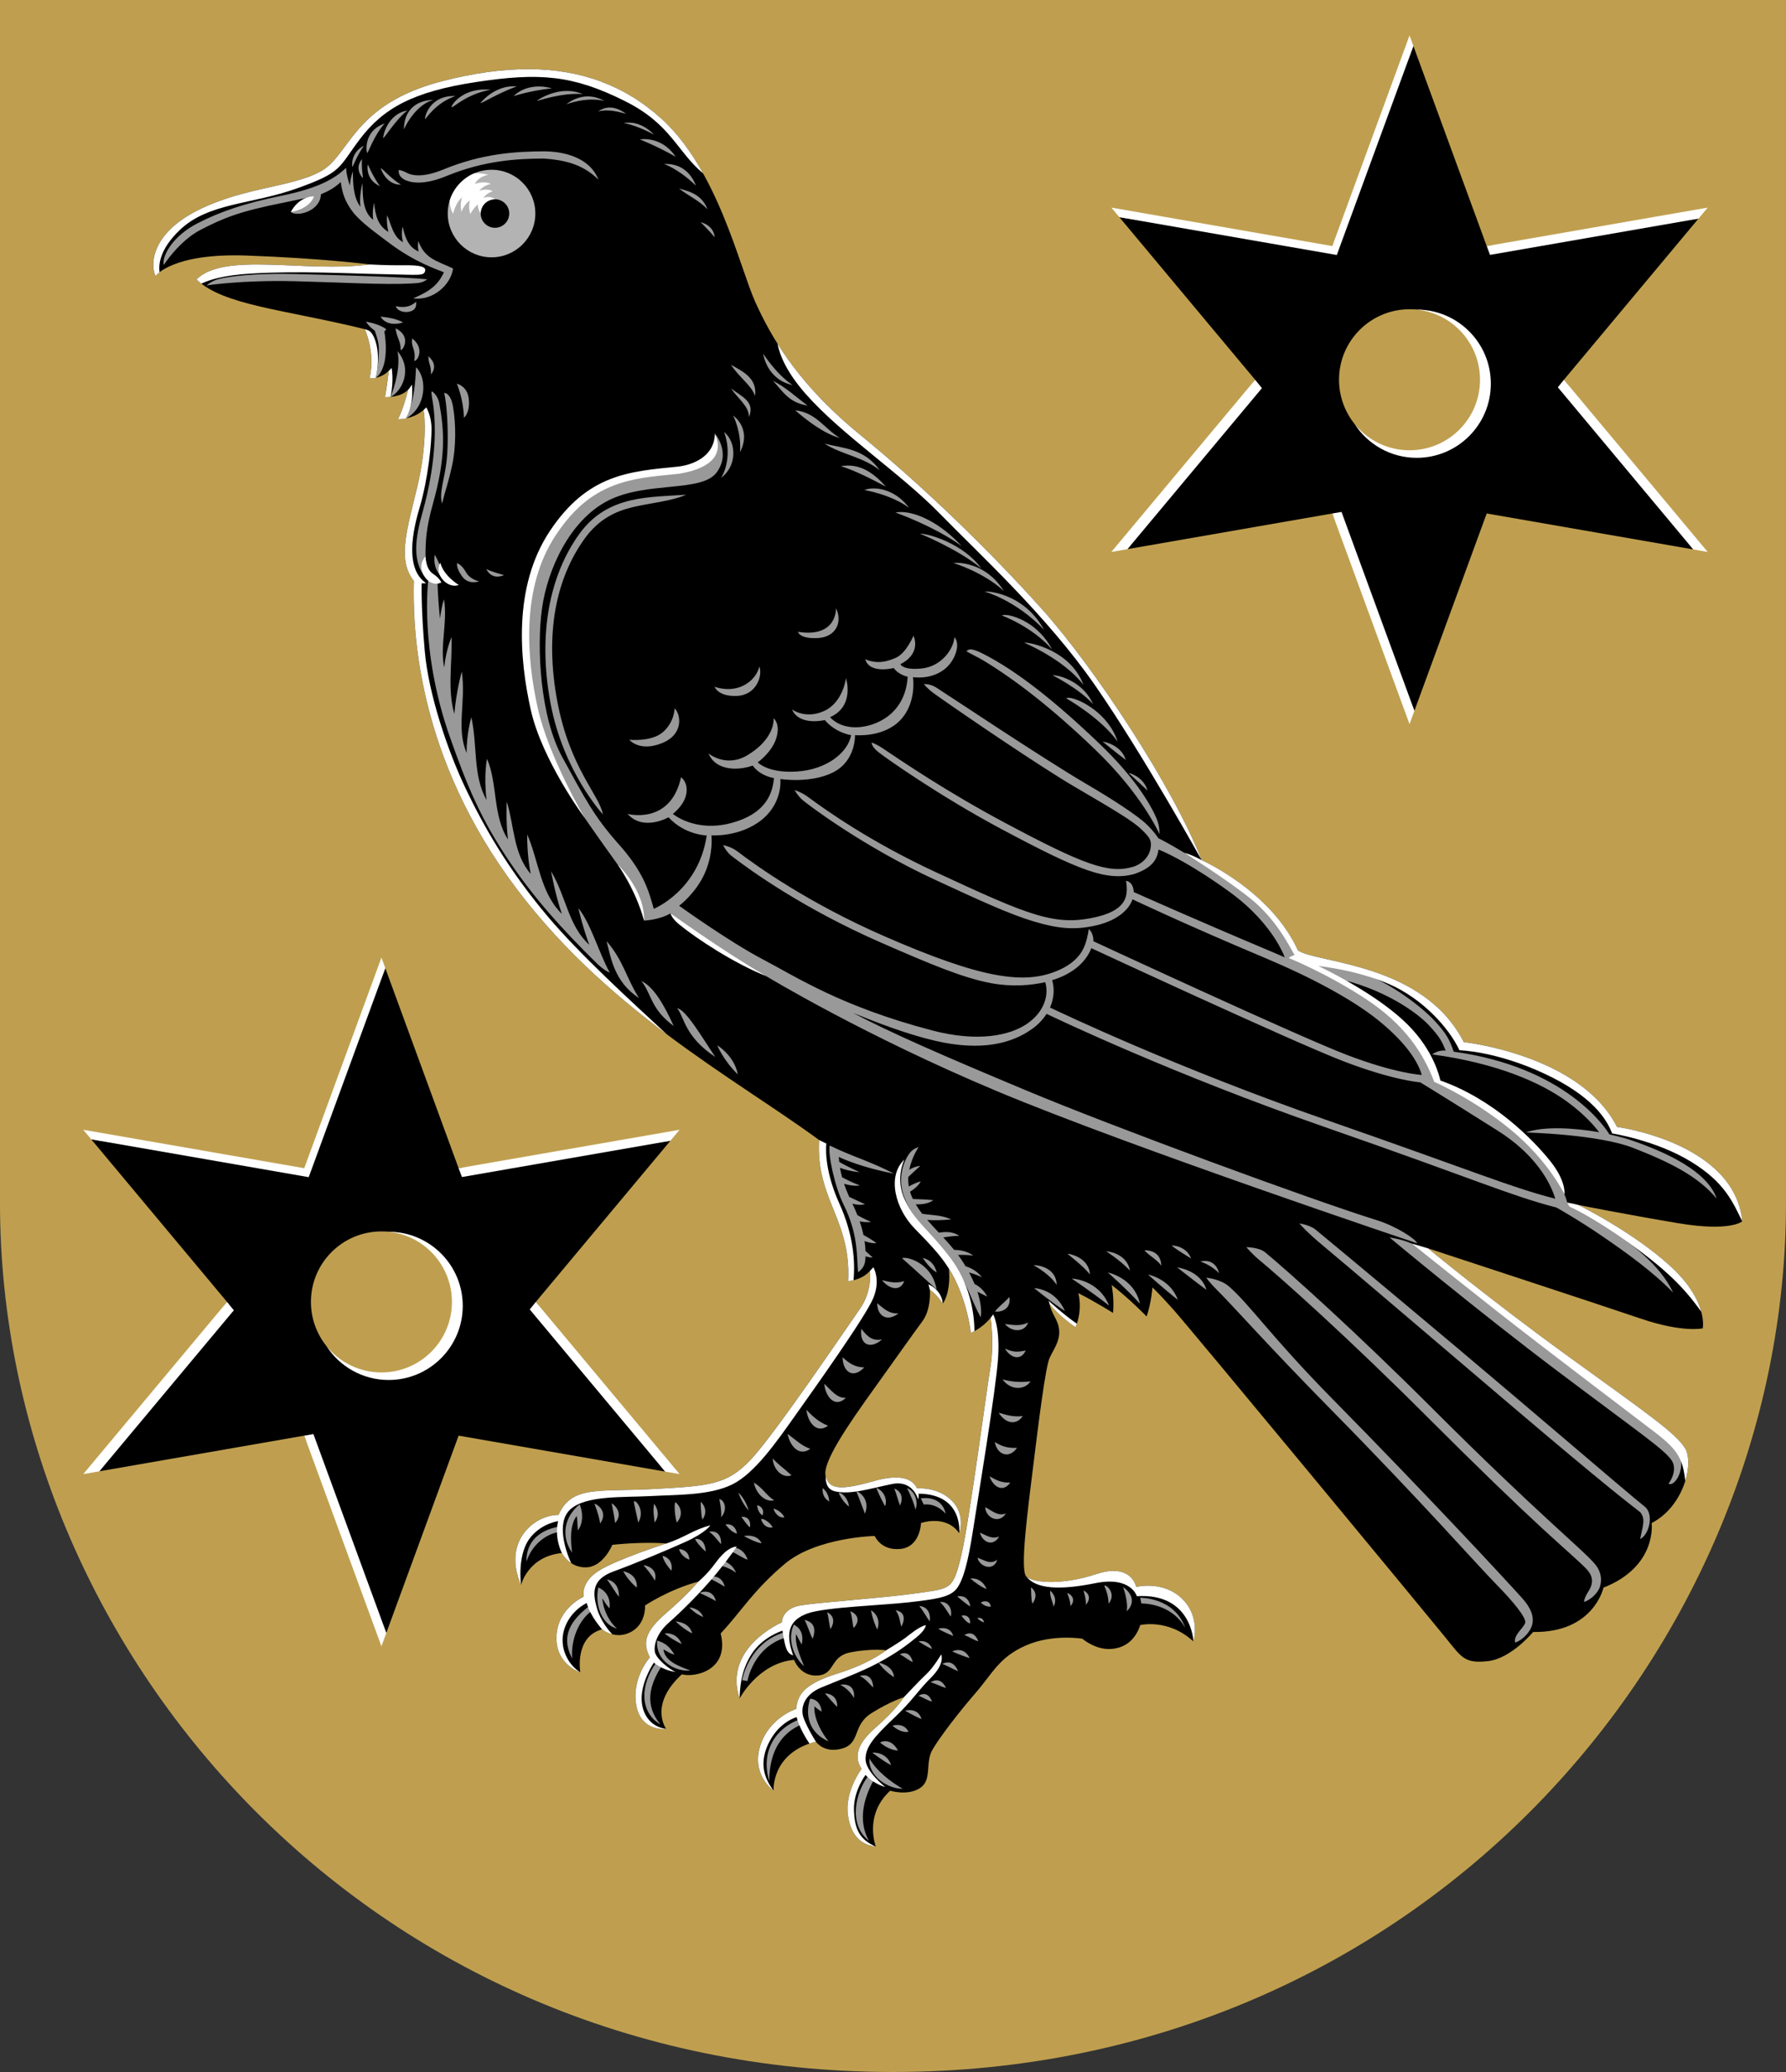
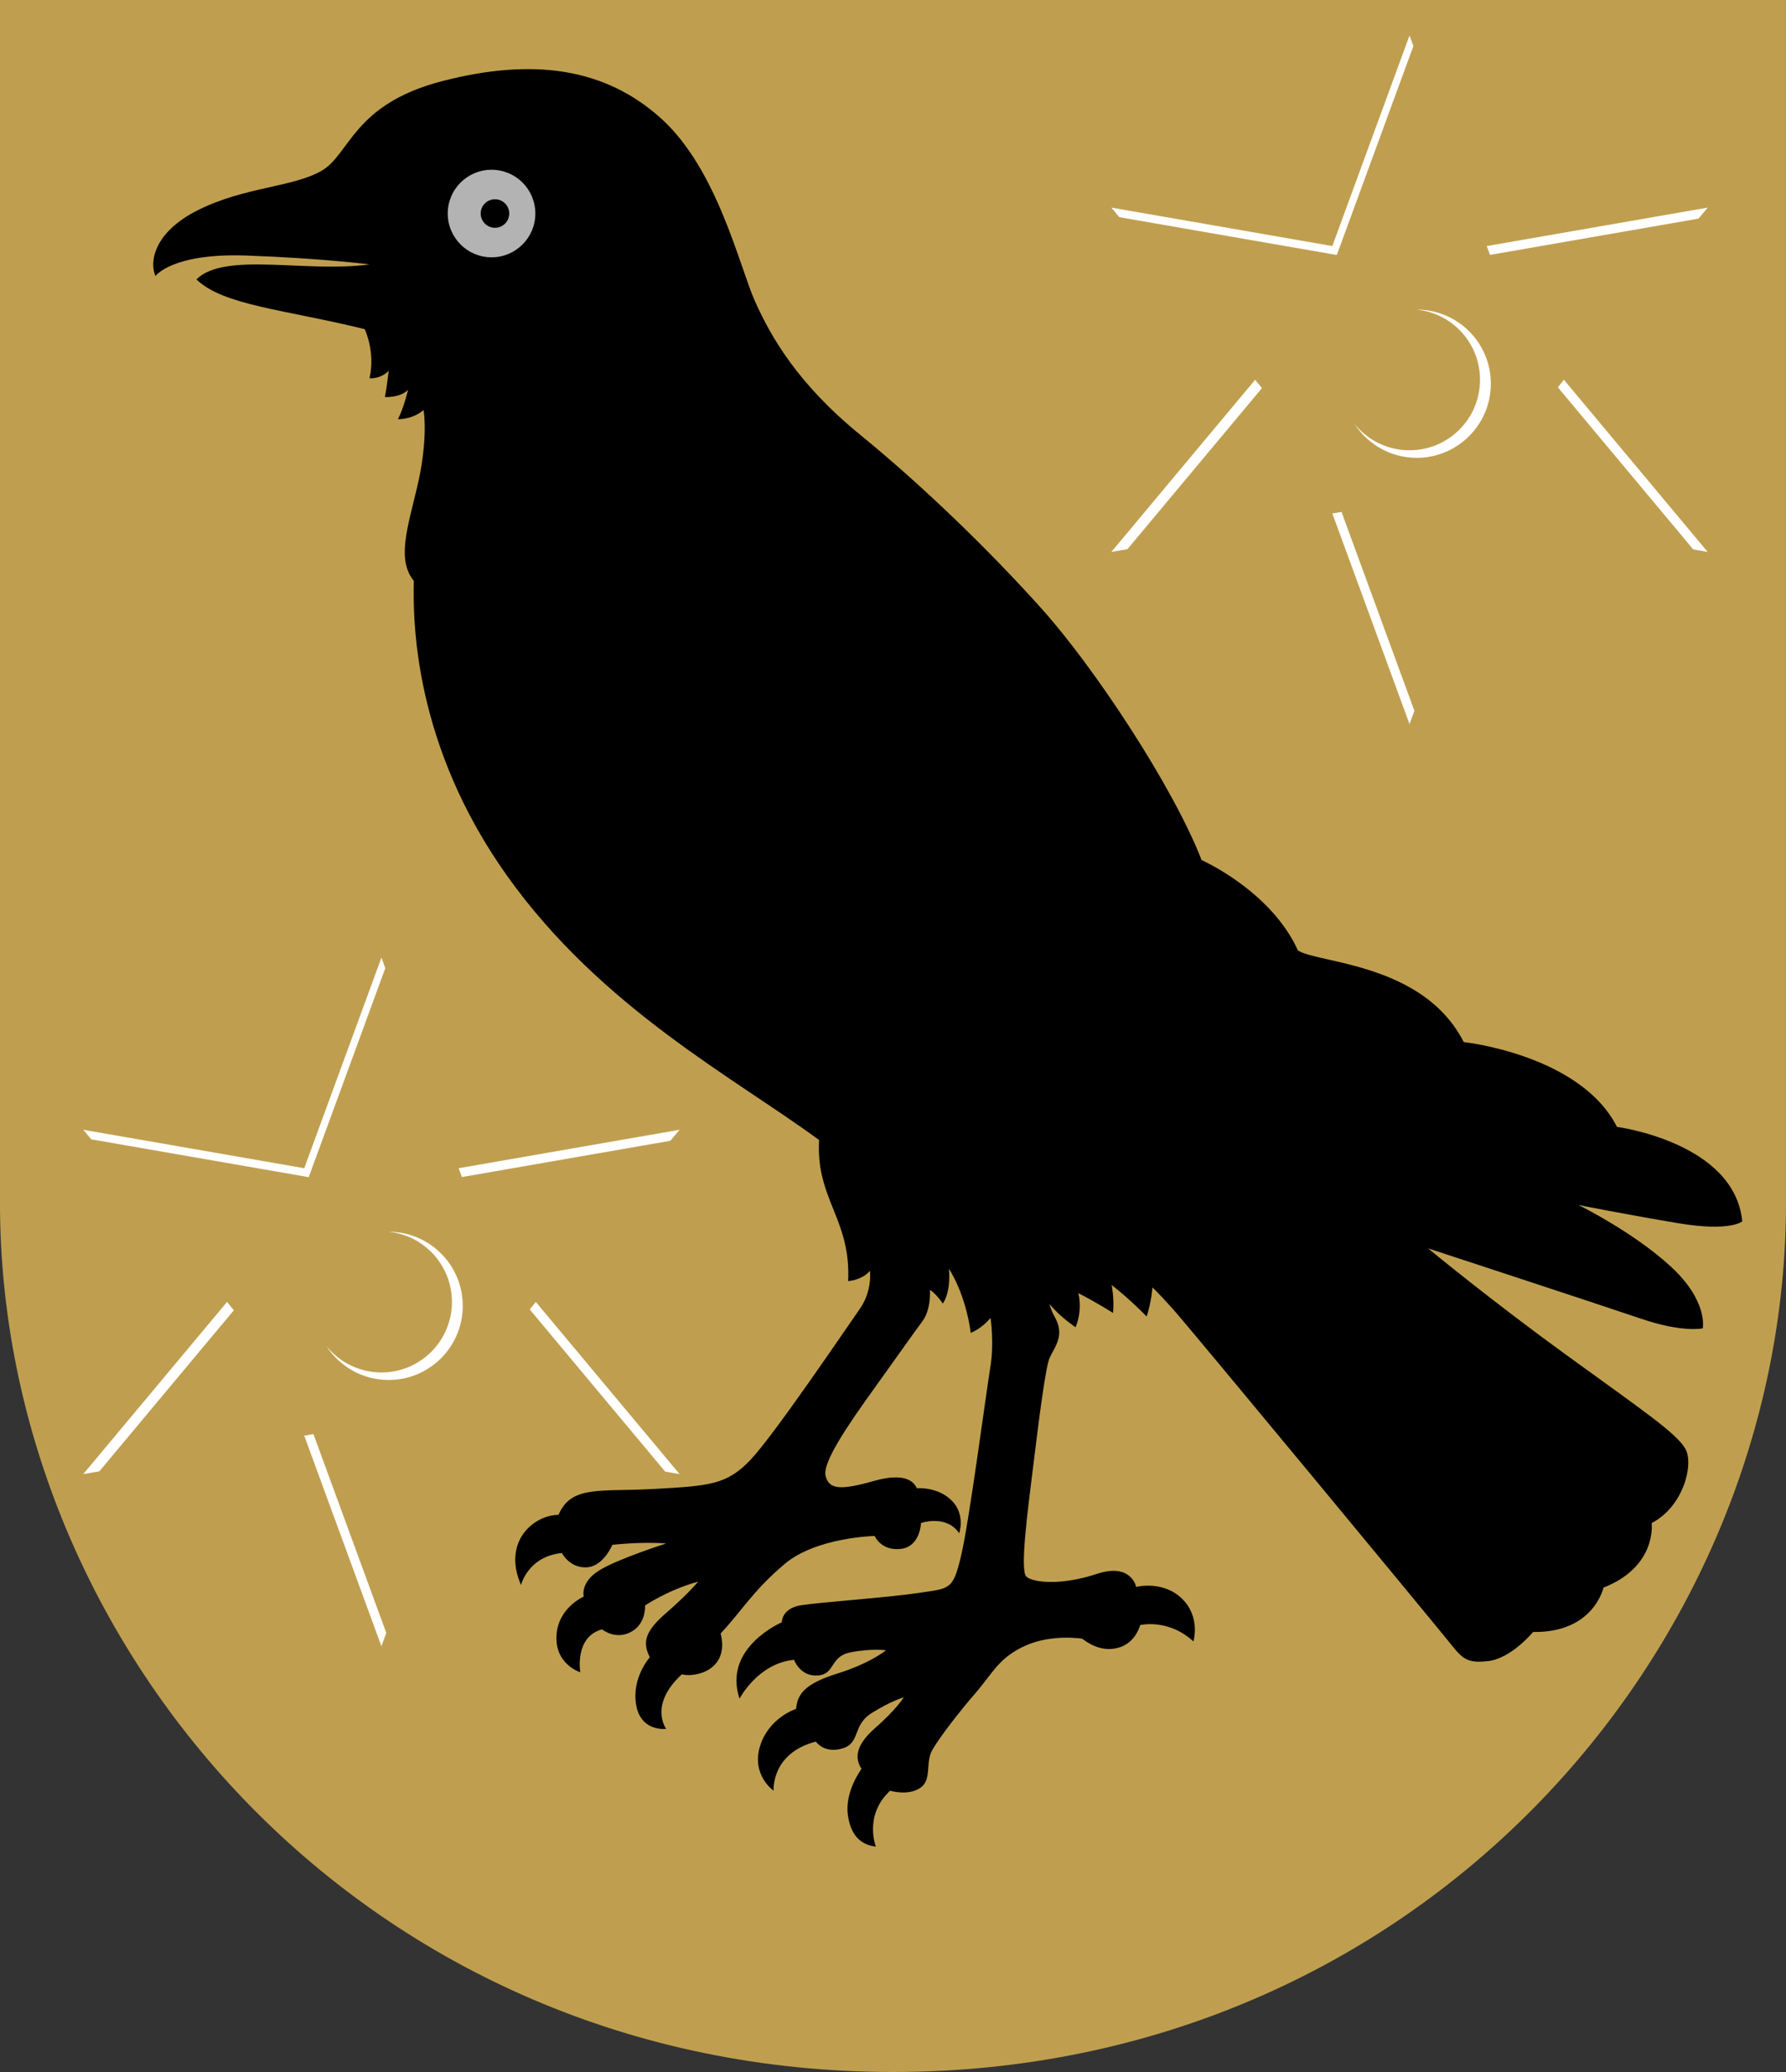
<svg xmlns="http://www.w3.org/2000/svg" xmlns:ns1="http://sodipodi.sourceforge.net/DTD/sodipodi-0.dtd" xmlns:ns2="http://www.inkscape.org/namespaces/inkscape" width="500" height="580" viewBox="0 0 132.292 153.458" version="1.1" id="svg847" ns1:docname="sauvo.svg" ns2:version="1.0.2 (e86c870879, 2021-01-15, custom)">
  <rect x="0" y="0" width="132.292" height="153.458" fill="#333333" stroke="none" />
  <defs id="defs841" />
  <ns1:namedview id="base" pagecolor="#ffffff" bordercolor="#666666" borderopacity="1.0" ns2:pageopacity="0.0" ns2:pageshadow="2" ns2:zoom="0.98994949" ns2:cx="230.20513" ns2:cy="272.94145" ns2:document-units="px" ns2:current-layer="layer1" ns2:document-rotation="0" showgrid="false" ns2:snap-smooth-nodes="true" ns2:showpageshadow="false" borderlayer="true" units="px" ns2:window-width="1920" ns2:window-height="1017" ns2:window-x="-8" ns2:window-y="-4" ns2:window-maximized="1" ns2:snap-global="true" />
  <g ns2:label="Layer 1" ns2:groupmode="layer" id="layer1" transform="translate(-38.922,-46.906)">
    <path style="font-variation-settings:normal;vector-effect:none;fill:#bf9f4f;fill-opacity:1;stroke:none;stroke-width:0.265;stroke-linecap:butt;stroke-linejoin:miter;stroke-miterlimit:4;stroke-dasharray:none;stroke-dashoffset:0;stroke-opacity:1;stop-color:#000000" d="M 38.922,135.995 V 46.906 H 171.213 V 135.995 c 0,33.308 -27.405,64.369 -66.146,64.369 -38.741,0 -66.146,-31.061 -66.146,-64.369 z" id="path844" ns1:nodetypes="sccszs" />
    <path style="font-variation-settings:normal;vector-effect:none;fill:#000000;fill-opacity:1;stroke:none;stroke-width:0.132;stroke-linecap:butt;stroke-linejoin:miter;stroke-miterlimit:4;stroke-dasharray:none;stroke-dashoffset:0;stroke-opacity:1;stop-color:#000000" d="m 116.673,143.489 c 0.707,0.909 1.918,1.716 1.918,1.716 0.555,-1.363 0.202,-2.524 0.202,-2.524 1.212,0.606 2.574,1.464 2.574,1.464 0.101,-1.06 -0.101,-2.07 -0.101,-2.07 1.363,1.06 2.59,2.333 2.59,2.333 0.357,-1.071 0.428,-2.142 0.428,-2.142 0,0 0.214,0.143 1.499,1.571 1.285,1.428 18.989,22.844 20.203,24.343 1.214,1.499 1.409,1.941 3.141,1.755 1.732,-0.186 3.355,-2.16 3.355,-2.16 4.497,0.071 5.211,-3.284 5.211,-3.284 3.998,-1.571 3.569,-4.783 3.569,-4.783 2.356,-1.214 3.141,-4.355 2.499,-5.497 -0.642,-1.142 -3.07,-2.784 -8.781,-6.925 -5.711,-4.14 -10.28,-7.924 -10.28,-7.924 0,0 12.688,4.16 15.777,5.211 3.089,1.051 4.569,0.714 4.569,0.714 0,0 0.428,-1.999 -2.356,-4.569 -2.784,-2.57 -6.853,-4.569 -6.853,-4.569 0,0 3.569,0.714 7.424,1.356 3.855,0.642 4.712,-0.143 4.712,-0.143 -0.571,-5.854 -9.28,-6.996 -9.28,-6.996 -2.713,-5.354 -11.351,-6.282 -11.351,-6.282 -2.977,-5.853 -10.761,-5.816 -12.279,-6.782 -1.999,-4.426 -7.135,-6.695 -7.135,-6.695 -2.12,-5.452 -7.925,-14.235 -11.812,-18.576 -3.887,-4.341 -8.834,-9.137 -13.478,-12.923 -4.644,-3.786 -6.613,-7.269 -7.774,-9.843 -1.161,-2.574 -2.776,-9.793 -6.966,-13.579 -4.19,-3.786 -9.54,-4.493 -16.204,-2.776 -6.663,1.716 -6.829,5.45 -8.985,6.663 -2.156,1.213 -5.649,1.17 -9.086,2.877 -3.434,1.706 -3.61,3.968 -3.185,4.901 0,0 1.216,-1.72 6.769,-1.518 5.553,0.202 9.086,0.656 9.086,0.656 -4.718,0.641 -10.734,-0.964 -12.822,1.111 2.001,1.934 6.554,2.228 12.468,3.685 0,0 0.808,1.716 0.353,3.634 0,0 0.779,0.095 1.421,-0.548 0,0 -0.137,1.193 -0.279,1.942 0,0 1.107,0.071 1.713,-0.535 0,0 -0.321,1.356 -0.75,2.177 0,0 1.071,0.036 1.892,-0.678 0.101,0.405 0.275,2.58 -0.464,5.685 -0.738,3.104 -1.514,5.401 -0.252,6.966 -0.067,2.987 -0.02,12.15 6.951,21.901 6.971,9.752 16.776,14.889 23.067,19.508 -0.097,1.929 0.288,3.265 1.068,5.157 0.781,1.891 1.171,3.273 1.085,5.293 0,0 1.01,-0.051 1.615,-0.757 0,0 0.202,1.464 -0.757,2.827 -0.959,1.363 -6.31,9.288 -8.077,11.156 -1.767,1.868 -3.043,1.938 -7.168,2.171 -4.006,0.226 -6.108,-0.303 -7.067,1.918 -1.772,0 -4.191,1.918 -2.776,5.199 0,0 0.505,-2.12 3.029,-2.373 0,0 0.555,1.111 1.817,1.06 1.262,-0.051 1.918,-1.666 1.918,-1.666 0,0 2.171,-0.252 3.988,-0.101 0,0 -3.612,1.144 -4.997,2.019 -1.385,0.875 -1.111,1.918 -1.111,1.918 0,0 -1.93,0.822 -2.019,2.928 -0.09,2.106 1.767,2.675 1.767,2.675 0,0 -0.454,-2.625 1.615,-3.18 0,0 0.959,0.808 2.12,0.202 1.161,-0.606 1.06,-1.969 1.06,-1.969 0,0 1.716,-1.161 3.937,-1.767 0,0 -0.794,0.956 -2.373,2.322 -1.579,1.366 -1.767,2.171 -1.211,3.281 0,0 -1.363,1.514 -1.01,3.534 0.353,2.019 2.221,1.767 2.221,1.767 0,0 -1.312,-1.767 1.161,-4.038 0.917,0.255 3.558,-0.261 2.877,-3.029 1.494,-1.581 2.396,-3.171 4.745,-5.149 2.349,-1.978 6.663,-2.07 6.663,-2.07 0,0 0.454,1.111 1.918,0.959 1.464,-0.151 1.514,-1.918 1.514,-1.918 0,0 1.868,-0.656 2.827,0.757 0,0 0.491,-1.377 -0.555,-2.423 -1.046,-1.046 -2.574,-0.909 -2.574,-0.909 -0.214,-0.428 -0.782,-1.222 -3.211,-0.534 -2.429,0.688 -3.301,0.635 -3.553,-0.374 -0.252,-1.01 1.667,-3.79 3.584,-6.461 1.917,-2.672 2.854,-4.015 3.584,-4.997 0.673,-0.906 0.555,-2.322 0.555,-2.322 0,0 0.404,0.202 0.959,1.01 0,0 0.606,-0.757 0.454,-2.574 0,0 1.211,1.767 1.615,4.745 0,0 0.808,-0.303 1.464,-1.111 0,0 0.286,1.851 -0.017,3.668 -0.303,1.817 -1.565,11.459 -2.171,13.983 -0.606,2.524 -0.808,2.373 -3.18,2.726 -2.373,0.353 -7.246,0.677 -8.682,0.909 -1.436,0.232 -1.413,1.262 -1.413,1.262 0,0 -4.392,1.868 -3.13,5.654 0,0 1.363,-2.625 4.038,-2.877 0,0 0.454,1.262 1.767,1.161 1.312,-0.101 0.858,-1.413 2.423,-1.716 1.565,-0.303 2.625,-0.151 2.625,-0.151 0,0 -1.161,0.959 -3.584,1.716 -2.423,0.757 -2.978,1.514 -3.079,2.625 0,0 -2.03,0.641 -2.675,2.776 -0.646,2.135 1.01,3.281 1.01,3.281 0,0 -0.202,-2.776 3.13,-3.634 0,0 0.606,0.909 1.969,0.505 1.363,-0.404 0.707,-1.716 2.171,-2.625 1.464,-0.909 2.373,-1.161 2.373,-1.161 0,0 -0.555,0.909 -2.12,2.272 -1.565,1.363 -1.464,2.322 -1.01,3.029 0,0 -1.262,1.666 -1.01,3.433 0.252,1.767 1.211,2.221 2.07,2.322 0,0 -0.909,-2.322 1.06,-4.139 0,0 1.312,0.404 2.221,-0.202 0.909,-0.606 0.353,-1.868 0.909,-2.827 0.555,-0.959 1.965,-2.787 3.18,-4.19 1.312,-1.514 1.753,-2.659 3.735,-3.534 1.983,-0.875 4.19,-0.505 4.19,-0.505 0,0 0.986,0.86 2.171,0.757 1.185,-0.103 1.817,-0.858 2.12,-1.767 0,0 2.07,-0.505 3.937,1.211 0,0 0.555,-1.817 -0.858,-3.18 -1.413,-1.363 -3.382,-0.858 -3.382,-0.858 0,0 -0.353,-1.817 -2.928,-0.959 -2.574,0.858 -4.695,0.656 -5.199,0.202 -0.505,-0.454 0.101,-4.947 0.505,-8.228 0.404,-3.281 0.909,-7.319 1.212,-7.976 0.303,-0.656 0.757,-1.212 0.707,-2.019 -0.051,-0.808 -0.55,-1.175 -0.707,-1.969 z" id="path922" ns1:nodetypes="cssssssscscccccczcczczcccssscccsccscsccscczcsccczscsccscsszscccscccccscscscsscccszzcccccccssszcccsscsczcczscscsccssszczccscsssssc" />
    <path id="path953-7" style="font-variation-settings:normal;vector-effect:none;fill:#b3b3b3;fill-opacity:1;stroke:none;stroke-width:0.132;stroke-linecap:butt;stroke-linejoin:miter;stroke-miterlimit:4;stroke-dasharray:none;stroke-dashoffset:0;stroke-opacity:1;stop-color:#000000" d="m 75.327,59.479 c -1.796,0.004 -3.24,1.451 -3.24,3.24 -1.36e-4,1.789 1.453,3.244 3.244,3.244 1.792,0 3.245,-1.453 3.244,-3.244 -1.44e-4,-1.792 -1.453,-3.244 -3.249,-3.24 z m 0.254,2.185 c 0.587,-0.003 1.061,0.471 1.061,1.055 1.43e-4,0.584 -0.473,1.058 -1.058,1.058 -0.584,0 -1.058,-0.476 -1.058,-1.058 1.31e-4,-0.582 0.467,-1.052 1.055,-1.055 z" ns1:nodetypes="csssccsssc" />
-     <path id="path953" style="font-variation-settings:normal;vector-effect:none;fill:#999999;fill-opacity:1;stroke:none;stroke-width:0.132;stroke-linecap:butt;stroke-linejoin:miter;stroke-miterlimit:4;stroke-dasharray:none;stroke-dashoffset:0;stroke-opacity:1;stop-color:#000000" d="m 76.898,53.296 c -1.442,0.035 -2.402,1.23 -2.383,1.258 0.009,0.036 1.376,-0.771 2.678,-1.249 -0.1,-0.009 -0.198,-0.011 -0.295,-0.009 z m 1.95,0.016 c -1.236,-0.008 -1.873,0.698 -1.869,0.707 0.001,0.004 1.196,-0.398 2.819,-0.571 -0.348,-0.095 -0.665,-0.135 -0.95,-0.137 z m -3.955,0.222 c -1.796,-0.02 -2.574,1.195 -2.518,1.307 0.067,0.101 1.09,-0.983 2.891,-1.286 -0.129,-0.013 -0.253,-0.02 -0.373,-0.021 z m 5.945,0.109 c -1.194,0.031 -2.154,0.709 -2.146,0.733 0,0.034 1.82,-0.63 3.391,-0.5 -0.423,-0.182 -0.847,-0.244 -1.245,-0.234 z m -8.178,0.376 c -1.958,-0.073 -2.313,1.634 -2.249,1.714 0.021,0.021 0.762,-1.207 2.249,-1.714 z m 9.752,0.027 c -0.536,0.011 -1.054,0.211 -1.542,0.58 0.007,0.013 1.391,-0.565 2.819,-0.25 -0.433,-0.231 -0.861,-0.338 -1.277,-0.33 z m -11.395,0.258 c -1.392,0.038 -2.171,0.876 -2.176,2.178 0.445,-0.959 1.253,-1.928 2.176,-2.178 z m 12.978,0.569 c -0.262,0.017 -0.522,0.108 -0.77,0.288 0.698,-0.194 1.512,0.014 2.071,0.178 -0.419,-0.316 -0.863,-0.494 -1.3,-0.466 z m -14.905,0.216 c -1.523,0.271 -1.827,2.007 -1.784,2.035 0.075,0.045 0.904,-1.331 1.784,-2.035 z m 16.347,0.899 c -0.105,0.002 -0.212,0.012 -0.32,0.029 0.779,0.141 1.629,0.53 2.249,0.857 -0.547,-0.558 -1.194,-0.901 -1.929,-0.886 z m -18.025,0.065 c -1.624,0.567 -1.348,2.178 -1.286,2.178 0.055,0.033 0.5,-1.307 1.286,-2.178 z m 19.185,1.154 c -0.166,0.003 -0.266,0.022 -0.268,0.025 -0.009,0.012 1.128,0.425 2.642,1.285 -0.791,-1.177 -1.877,-1.318 -2.374,-1.31 z m -20.72,0.489 c -1.018,0.525 -0.877,1.56 -0.857,1.57 0.039,0 0.351,-0.861 0.857,-1.57 z m 13.339,0.418 c -2.063,0.009 -4.551,0.153 -7.421,1.332 -1.373,0.564 -2.153,0.497 -2.577,0.333 -0.226,-0.082 -0.368,-0.221 -0.754,-0.287 -0.071,0.421 0.267,0.668 0.561,0.785 0.585,0.227 1.519,0.261 2.972,-0.336 2.784,-1.143 5.18,-1.284 7.22,-1.293 1.411,0.105 2.83,0.365 4.031,1.563 C 82.606,58.563 80.696,58.122 79.217,58.114 Z M 65.735,58.696 c -0.587,0.68 0.008,1.376 0.072,1.392 0.015,-0.015 -0.127,-0.741 -0.072,-1.392 z m 22.594,0.355 c -0.07,-0.002 -0.142,-0.002 -0.214,0.001 0.881,0.336 1.76,1.029 2.357,1.606 -0.383,-0.977 -1.094,-1.576 -2.143,-1.607 z m -22.165,0.037 c 0,0 -0.236,1.077 0.892,1.605 -0.595,-0.85 -0.869,-1.619 -0.892,-1.605 z m -1.609,0.246 c -0.808,0.79 -2.031,1.507 -4.773,2.068 -2.742,0.561 -4.518,1.165 -6.229,2.042 -1.792,0.919 -2.645,2.378 -2.503,3.09 0,0 1.135,-1.789 2.746,-2.616 1.694,-0.869 2.812,-1.34 6.089,-1.995 1.052,-0.21 1.586,-0.344 2.321,-0.479 -0.307,0.754 -1.742,1.161 -1.742,1.161 0.421,0.371 2.165,-0.01 2.231,-1.308 0.64,-0.283 0.928,-0.428 1.469,-0.908 0.12,0.946 0.392,1.534 0.859,2.169 0.545,0.741 1.71,1.578 2.759,2.365 1.921,1.44 3.612,1.975 4.023,2.15 -0.448,0.946 -0.999,1.377 -2.28,1.935 1.48,0.184 2.791,-1.005 2.956,-2.216 -1.165,-0.561 -2.093,-0.697 -2.57,-2.032 0,0 -0.081,0.361 0.02,0.772 -0.757,-0.318 -1.008,-1.042 -1.181,-1.833 0,0 -0.155,0.485 0.022,1.137 -0.756,-0.386 -0.885,-1.383 -1.183,-1.994 -0.032,0.409 -0.001,0.838 0.104,1.24 -0.795,-0.462 -0.964,-1.251 -1.062,-2.149 0,0 -0.158,0.589 -0.067,1.252 -0.792,-0.604 -0.775,-1.77 -0.792,-2.717 0,0 -0.251,0.835 -0.155,1.752 -0.527,-0.722 -0.555,-1.718 -0.552,-2.609 0,0 -0.182,0.388 -0.224,1.04 -0.175,-0.496 -0.264,-0.935 -0.288,-1.316 z m 2.588,0.035 c -0.008,-0.002 -0.013,-5.33e-4 -0.016,0.004 0,0 0.362,1.229 1.5,1.213 -0.738,-0.442 -1.37,-1.189 -1.484,-1.217 z m 22.079,1.503 c 0.656,0.514 1.518,0.904 2.106,1.535 -0.396,-1.015 -1.178,-1.299 -2.106,-1.535 z m 1.606,2.499 c 0,0 0.511,0.49 1.036,1.107 -0.099,-0.927 -1.028,-1.111 -1.036,-1.107 z m -30.936,3.817 c -2.091,-0.007 -3.698,0.149 -4.645,0.352 -0.65,0.139 -1.023,0.507 -1.023,0.507 0,0 2.572,-0.413 6.58,-0.312 3.449,0.086 6.585,0.278 8.602,0.166 0.619,-0.034 0.793,-0.052 1.172,-0.308 -1.689,-0.168 -5.717,-0.29 -9.76,-0.391 -0.318,-0.008 -0.626,-0.013 -0.925,-0.014 z m 9.844,2.063 c 0,0 -0.48,0.58 -1.489,0.328 0.053,0.316 0.589,0.552 1.111,0.378 0.517,-0.172 0.378,-0.706 0.378,-0.706 z m -2.625,1.11 c 0,0 0.404,0.808 1.666,0.429 -0.555,-0.353 -1.666,-0.429 -1.666,-0.429 z m -1.083,0.369 c 0.255,0.393 0.652,0.667 0.652,0.667 0,0 0.281,0.719 0.303,1.256 0.037,0.927 -0.227,2.237 -0.227,2.237 0.577,-0.404 0.935,-1.569 0.639,-3.434 l 0.145,-0.159 c -0.556,-0.428 -1.512,-0.566 -1.512,-0.566 z m 2.194,0.489 c 0.096,0.771 0.388,0.904 0.378,1.615 0.203,0 0.801,-1.035 -0.378,-1.615 z m 1.237,0.757 c -0.129,0.647 0.285,0.721 0.151,1.666 0.321,-0.054 0.735,-0.983 -0.151,-1.666 z m -1.093,0.942 c 0.307,1.44 -0.516,3.384 -0.516,3.384 0.824,-0.398 1.676,-2.009 0.516,-3.384 z m 27.089,0.185 c 0,0 0.228,1.895 2.171,2.323 -1.24,-0.843 -2.171,-2.323 -2.171,-2.323 z m -24.809,0.186 c 0.053,0.747 0.208,0.601 0.201,1.338 0,0 0.631,-0.631 -0.201,-1.338 z m 22.425,0.631 c 0.583,0.922 1.518,1.52 1.779,2.313 0.182,-1.377 -1.002,-1.842 -1.779,-2.313 z m -23.328,0.188 c -0.054,1.025 -0.125,2.505 -0.738,3.784 1.49,-0.816 1.59,-2.953 0.738,-3.784 z m 26.434,1.002 c 0.697,0.732 1.162,1.628 2.559,1.83 -0.862,-0.636 -1.617,-1.361 -2.559,-1.83 z M 72.762,75.322 c 0,0 0.477,1.075 0.528,2.528 0.413,-0.408 0.396,-1.099 0.346,-1.464 -0.099,-0.727 -0.605,-0.987 -0.875,-1.064 z m 20.321,0.358 c 0.45,0.714 1.332,1.292 1.312,2.12 0.483,-1.155 -0.54,-1.514 -1.312,-2.12 z M 70.898,75.885 c -0.066,0.243 0.105,0.599 0.194,1.796 0.089,1.197 0.092,3.723 -0.863,7.131 -0.536,1.916 -0.876,3.808 0.414,5.094 0,0 -0.662,5.151 1.601,11.581 1.261,3.583 2.293,6.116 4.503,9.358 1.756,2.578 3.716,4.794 6.459,7.488 0.404,0.37 0.668,0.517 0.877,0.607 -0.835,-1.554 -1.395,-3.625 -2.321,-4.775 0,0 0.295,1.332 0.808,2.715 -1.558,-1.419 -1.685,-3.509 -2.829,-5.446 0,0 0.306,1.738 0.8,3.16 -1.599,-1.576 -1.7,-3.876 -2.566,-5.886 0,0 -0.039,1.451 0.258,2.923 -1.297,-1.494 -1.225,-3.616 -1.773,-5.345 0,0 -0.081,1.367 0.088,2.79 -1.132,-1.721 -0.765,-4.167 -1.552,-5.971 0,0 -0.259,1.189 -0.033,3.058 -1.031,-1.839 -0.659,-4.008 -1.128,-6.135 0,0 -0.356,1.163 -0.35,2.643 -0.792,-1.846 -0.034,-3.731 -0.357,-6.028 0,0 -0.409,1.424 -0.553,3.138 -0.52,-1.81 -0.156,-3.685 -0.204,-5.695 0,0 -0.403,0.875 -0.549,2.258 -0.323,-1.636 0.256,-3.299 -0.006,-5.034 0,0 -0.139,0.215 -0.305,1.415 -0.194,-1.989 -0.176,-2.697 -0.176,-2.697 L 70.54,89.281 70.443,88.124 c -0.004,-1.106 0.025,-2.048 0.549,-3.918 0.958,-3.42 0.854,-5.335 0.464,-7.456 -0.045,-0.246 -0.241,-0.699 -0.559,-0.865 z m 0.926,0.125 c 0,0 0.102,0.415 0.172,1.15 0.07,0.735 0.157,2.532 0.008,3.877 -0.149,1.345 -0.576,2.357 -0.338,3.163 0.208,-0.867 0.446,-1.465 0.741,-2.808 0.296,-1.343 0.297,-3.044 0.071,-4.37 -0.114,-0.671 -0.377,-1.012 -0.654,-1.012 z m 26.005,1.285 c 0,0 1.878,1.71 3.304,2.044 -1.135,-0.669 -1.757,-1.881 -3.304,-2.044 z m -4.597,0.39 c 0,0 0.632,1.249 0.501,2.712 0.904,-1.749 -0.501,-2.712 -0.501,-2.712 z m -0.677,1.212 c 0.423,1.114 0.335,2.484 -0.215,3.392 1.184,-0.88 1.148,-2.62 0.215,-3.392 z m -0.679,0.12 c 0,0 0.928,2.356 -2.713,2.713 -3.641,0.357 -6.568,0.571 -9.281,4.64 -2.713,4.069 -2.189,9.429 -1.388,13.034 0.818,3.679 3.735,8.077 3.735,8.077 0,0 1.016,1.477 2.447,3.462 0,0 1.449,1.824 1.954,4.146 0,0 1.149,-0.05 1.96,-0.541 0,0 3.735,3.029 7.067,4.644 0,0 7.265,4.41 17.179,8.558 9.914,4.148 31.058,11.24 31.058,11.24 -0.107,-0.333 -1.59,-1.277 -2.956,-1.703 -4.99,-1.556 -19.624,-6.951 -25.976,-9.609 -6.353,-2.658 -10.073,-4.286 -12.862,-5.757 1.816,0.739 4.025,1.586 6.076,2.065 3.497,0.817 5.728,0.17 7.183,-0.866 0.462,-0.329 0.823,-0.713 1.085,-1.124 0.814,0.39 9.442,4.496 20.518,8.35 11.527,4.011 13.66,5.054 17.258,5.998 0,0 1.668,0.939 3.398,2.127 1.731,1.189 3.716,2.597 5.234,4.171 -0.963,-2.072 -3.111,-3.625 -4.86,-4.825 -1.602,-1.1 -2.764,-1.712 -2.981,-1.842 0,0 -0.066,-0.279 -0.21,-0.614 -0.446,-1.037 -1.883,-3.591 -4.745,-5.601 -3.052,-2.143 -4.281,-2.553 -4.829,-2.913 -0.245,-1.583 -1.803,-3.574 -3.425,-4.839 -1.622,-1.265 -2.961,-2.063 -4.072,-2.686 3.714,0.769 6.212,2.63 7.042,3.526 0.83,0.895 0.952,1.197 1.235,1.87 -0.294,-0.034 -0.671,0.038 -0.999,0.279 4.822,0.655 8.058,2.088 10.011,3.515 1.228,0.898 1.971,1.744 2.354,2.249 -1.78,-0.315 -4.134,-0.466 -5.423,0.02 0,0 5.337,0.121 7.96,1.147 2.623,1.026 4.773,2.066 6.163,3.748 -0.686,-2.098 -3.993,-3.445 -5.331,-3.961 -1.339,-0.516 -1.776,-0.598 -2.609,-0.792 -0.082,-0.139 -0.878,-1.439 -2.797,-2.842 -1.815,-1.327 -4.627,-2.723 -8.738,-3.286 -0.285,-0.863 -0.553,-1.367 -1.434,-2.311 -0.88,-0.943 -3.605,-3.183 -6.37,-3.843 -2.766,-0.66 -3.597,-0.674 -3.597,-0.674 0,0 -0.466,-1.001 -1.105,-1.987 -0.639,-0.986 -1.833,-2.299 -3.552,-3.556 -1.441,-1.054 -2.94,-1.775 -3.885,-2.352 -1.214,-0.742 -1.862,-1.05 -1.938,-1.087 -0.055,-0.095 -0.282,-0.46 -0.859,-1.021 -0.67,-0.651 -2.525,-1.86 -4.432,-2.975 -3.288,-1.923 -10.662,-6.863 -11.158,-7.165 -0.496,-0.302 -0.91,-0.247 -0.91,-0.247 0,0 0.25,0.335 0.796,0.724 2.168,1.543 7.881,5.421 10.362,6.872 3.105,1.816 4.338,2.558 4.971,3.173 0.613,0.596 0.601,0.693 0.682,0.961 0.066,0.961 -0.629,1.582 -1.312,1.795 -0.909,0.269 -1.806,0.234 -3.236,-0.261 -1.43,-0.495 -3.371,-1.455 -6.272,-3.002 -4.355,-2.323 -7.661,-4.586 -9.069,-5.528 -0.464,-0.31 -0.79,-0.409 -0.79,-0.409 0,0 -0.045,0.267 0.474,0.689 0.519,0.422 4.584,3.29 9.135,5.718 2.907,1.55 4.857,2.52 6.347,3.036 1.49,0.515 2.544,0.571 3.563,0.27 0.989,-0.362 1.607,-0.834 1.725,-1.791 0.722,0.282 2.679,1.248 5.315,3.176 1.663,1.216 2.686,2.46 3.293,3.398 0.444,0.685 0.659,1.188 0.745,1.414 -0.225,-0.099 -0.447,-0.2 -0.677,-0.296 -6.227,-2.618 -10.439,-4.512 -10.51,-4.544 -0.037,-0.802 -0.574,-0.831 -0.574,-0.831 0,0 0.136,0.628 -0.003,1.147 -0.138,0.519 -0.599,1.155 -2.166,1.525 -1.57,0.37 -2.801,0.336 -4.519,-0.177 -1.718,-0.513 -3.91,-1.518 -7.301,-3.089 -4.984,-2.309 -8.192,-4.61 -9.584,-5.63 -0.494,-0.362 -0.972,-0.493 -0.972,-0.493 0,0 0.22,0.409 0.572,0.72 0.352,0.311 4.453,3.429 9.76,5.887 3.391,1.571 5.591,2.584 7.372,3.116 1.781,0.532 3.028,0.673 4.668,0.286 1.616,-0.381 2.432,-1.227 2.654,-1.921 0.245,0.11 3.844,1.83 9.942,4.394 3.122,1.313 6.266,2.961 8.226,4.533 1.749,1.404 2.901,2.832 3.26,4.08 0,0 -1.934,-0.095 -5.621,-1.513 -3.643,-1.401 -18.521,-8.306 -18.701,-8.389 0.022,-0.62 -0.344,-0.909 -0.344,-0.909 0,0 -0.064,0.591 -0.287,1.193 -0.223,0.602 -0.732,1.337 -1.977,1.874 -1.254,0.541 -2.65,0.697 -4.663,0.323 -2.013,-0.374 -4.631,-1.286 -8.261,-2.874 -5.528,-2.419 -9.343,-5.12 -10.839,-6.263 -0.464,-0.355 -1.056,-0.464 -1.056,-0.464 0,0 0.22,0.49 0.63,0.807 1.449,1.116 5.357,3.917 11.053,6.408 3.647,1.596 6.091,2.625 8.175,3.012 1.508,0.28 2.927,0.17 3.999,-0.077 0.293,0.961 -0.077,2.18 -1.29,3.044 -1.292,0.919 -3.709,1.421 -7.106,0.526 -6.761,-1.78 -10.018,-3.949 -12.533,-5.267 -2.515,-1.317 -6.188,-3.962 -6.188,-3.962 0,0 1.227,-0.909 1.892,-2.391 0.666,-1.482 0.5,-2.82 0.5,-2.82 0,0 2.106,0.143 3.712,-1.142 1.606,-1.285 1.392,-3.034 1.392,-3.034 0,0 2.249,0.357 3.926,-0.5 1.678,-0.857 1.606,-2.748 1.606,-2.748 0,0 2.082,0.205 3.338,-1.094 1.256,-1.298 0.957,-3.201 0.957,-3.201 1.178,0.143 2.427,-0.286 2.998,-1.392 0.571,-1.107 0.071,-1.57 0.071,-1.57 -0.071,0.928 -0.999,2.177 -2.427,2.32 -1.428,0.143 -1.571,-0.321 -1.571,-0.321 1.606,-0.821 0.964,-2.106 0.964,-2.106 0,0 -0.533,1.302 -1.321,1.642 -0.788,0.341 -1.428,0.428 -2.249,0.107 0.321,1.107 2.106,0.643 2.106,0.643 0.393,0.535 1.035,0.642 1.035,0.642 -0.178,2.891 -2.534,3.748 -3.855,3.748 -1.321,0 -1.892,-0.75 -1.892,-0.75 1.856,-0.821 1.178,-2.891 1.178,-2.891 0,0 -0.214,1.785 -1.606,2.427 -1.392,0.642 -2.391,-0.107 -2.391,-0.107 0.535,1.249 2.427,0.785 2.427,0.785 0.821,0.964 1.951,1.119 1.951,1.119 -0.25,1.321 -1.838,2.547 -4.004,2.692 -2.167,0.145 -2.916,-0.678 -2.916,-0.678 0,0 1.06,-0.742 1.382,-1.813 0.321,-1.071 -0.208,-1.45 -0.208,-1.45 0.036,0.678 -0.392,1.82 -1.963,2.748 -1.571,0.928 -2.856,-0.143 -2.856,-0.143 0.586,1.377 2.347,1.233 3.274,0.896 0.579,0.802 1.577,0.926 1.577,0.926 -0.107,1.035 -0.496,2.616 -3.173,3.33 -2.677,0.714 -4.319,-0.678 -4.319,-0.678 0,0 0.857,-0.642 0.999,-1.499 0.143,-0.857 -0.392,-1.213 -0.392,-1.213 -0.785,3.569 -3.962,2.713 -3.962,2.713 1.178,1.321 3.034,0.25 3.034,0.25 1.214,1.321 2.829,1.347 2.829,1.347 -0.606,4.089 -3.921,5.435 -3.921,5.435 -0.393,-1.408 -0.775,-2.744 -2.607,-4.799 -1.832,-2.056 -2.491,-3.379 -4.157,-6.407 -1.666,-3.029 -1.918,-8.177 -1.514,-11.055 0.404,-2.877 2.056,-6.527 4.897,-7.976 2.841,-1.448 6.918,-0.592 8.026,-2.07 1.109,-1.478 -0.114,-2.887 -0.114,-2.887 z m 8.123,0.751 c 1.334,0.835 2.784,0.941 4.089,1.968 -1.128,-1.602 -2.671,-1.626 -4.089,-1.968 z m 1.689,1.619 c -0.155,0.003 -0.314,0.018 -0.477,0.046 1.138,0.353 2.387,1.021 3.332,1.515 -0.874,-0.983 -1.769,-1.578 -2.855,-1.561 z m 1.879,1.695 c -0.251,0.007 -0.464,0.051 -0.617,0.117 0,0 1.923,0.308 3.307,1.313 -0.845,-1.127 -1.938,-1.45 -2.691,-1.43 z m -13.82,0.464 c -1.162,0.085 -2.785,0.102 -4.128,0.424 -1.343,0.322 -2.696,0.967 -3.791,2.489 -2.167,3.011 -3.097,7.373 -2.124,12.553 0.95,5.056 3.872,8.207 3.872,8.207 -0.235,-1.412 -2.442,-3.406 -3.371,-8.353 -0.957,-5.092 -0.077,-9.152 2.02,-12.065 1.036,-1.44 2.273,-2.025 3.559,-2.333 1.286,-0.308 2.833,-0.432 3.964,-0.921 z m 15.955,1.282 c -0.164,-0.003 -0.316,0.009 -0.454,0.037 0,0 2.746,0.95 4.897,2.474 -1.576,-1.703 -3.296,-2.489 -4.443,-2.511 z m 1.363,1.601 c 0,0 2.844,1.158 4.544,2.575 -1.303,-1.813 -3.869,-2.575 -4.544,-2.575 z m -35.932,1.557 c 0,0 -0.278,1.136 0.732,1.818 0,0 -0.159,-0.57 -0.277,-0.858 -0.118,-0.289 -0.454,-0.959 -0.454,-0.959 z m 38.761,0.609 c -0.13,-0.005 -0.249,-0.002 -0.354,0.007 0,0 2.179,0.649 3.735,2.069 -1.006,-1.601 -2.467,-2.038 -3.38,-2.075 z m -37.12,0.023 c 0,0 -0.076,0.378 0.403,1.009 0.48,0.631 1.237,0.328 1.237,0.328 0,0 -0.662,-0.101 -0.984,-0.681 -0.322,-0.58 -0.656,-0.656 -0.656,-0.656 z m 2.171,0.429 c 0,0 0.328,0.858 1.312,0.454 0,0 -1.035,-0.278 -1.312,-0.454 z m 37.069,1.667 c -0.088,-0.004 -0.141,5.33e-4 -0.153,0.007 0,0 2.312,0.635 4.391,2.827 -1.317,-2.419 -3.623,-2.81 -4.239,-2.834 z m -11.167,1.236 c 0,0 0.107,2.213 -2.82,1.749 0,0 0.107,0.535 1.463,0.464 1.356,-0.071 1.856,-1.178 1.357,-2.213 z m 12.502,0.501 c -0.1,-1.54e-4 -0.177,0.013 -0.226,0.037 0,0 2.212,0.792 3.736,2.523 -1.003,-1.911 -2.811,-2.559 -3.51,-2.561 z m 1.485,2.049 c -0.027,5.33e-4 -0.042,0.003 -0.045,0.008 0,0 2.917,1.206 4.391,3.129 -0.968,-2.584 -3.945,-3.144 -4.346,-3.137 z m -4.008,0.501 c -0.204,-1.04e-4 -0.319,0.137 -0.319,0.137 0.253,0.166 0.834,0.432 1.266,0.69 2.32,1.408 5.015,3.468 8.258,6.582 3.538,3.396 4.779,6.28 4.779,6.28 0,0 0.021,-0.571 -0.202,-1.117 -0.484,-1.184 -1.742,-3.181 -4.207,-5.547 -3.266,-3.136 -6.188,-5.461 -8.723,-6.731 -0.245,-0.123 -0.498,-0.233 -0.759,-0.285 -0.033,-0.006 -0.064,-0.009 -0.093,-0.009 z m -15.654,1.268 c 0,0 -0.179,0.928 -1.214,1.428 -1.035,0.5 -2.106,0.071 -2.106,0.071 0,0 0.25,0.75 1.678,0.678 1.428,-0.071 1.892,-1.499 1.642,-2.177 z m 21.83,0.649 c -0.06,-0.003 -0.093,0.001 -0.093,0.013 0,0 1.912,0.952 2.978,2.12 -0.745,-1.672 -2.467,-2.109 -2.886,-2.133 z m 1.134,1.672 c -0.111,-0.01 -0.195,0.002 -0.242,0.036 0,0 2.516,1.4 3.81,3.201 -0.651,-2.047 -2.79,-3.169 -3.568,-3.237 z m -29.247,0.784 c 0,0 2.67e-4,0.999 -0.856,1.749 -0.857,0.75 -2.499,0.571 -2.499,0.571 0,0 0.749,0.928 2.427,0.25 1.678,-0.678 1.356,-2.213 0.928,-2.57 z m 31.705,2.452 c 0,0 0.997,0.831 1.716,1.362 -0.349,-1.167 -1.716,-1.362 -1.716,-1.362 z m 1.919,2.321 c 0,0 0.725,0.665 1.412,1.312 -0.316,-1.075 -1.412,-1.312 -1.412,-1.312 z m -38.66,12.461 c 0.317,1.216 0.558,3.015 2.399,4.215 -0.975,-1.552 -1.131,-2.732 -2.399,-4.215 z m 35.905,0.522 c 0.398,0.185 14.954,6.944 18.662,8.37 3.63,1.396 5.59,1.56 5.702,1.567 0.028,0.017 1.917,1.167 5.725,3.572 3.25,2.052 4.068,4.368 4.279,5.05 -3.425,-0.888 -5.755,-1.939 -16.988,-5.847 -11.004,-3.829 -19.573,-7.9 -20.441,-8.316 0.297,-0.673 0.349,-1.384 0.159,-2.023 0.225,-0.071 0.446,-0.148 0.66,-0.241 1.333,-0.576 1.966,-1.418 2.244,-2.132 z M 86.427,119.561 c 0.773,0.969 0.672,2.062 2.398,3.332 -0.693,-1.532 -1.493,-2.922 -2.398,-3.332 z m 2.651,2.02 c 0.541,0.641 0.524,2.078 2.827,3.608 -0.995,-1.477 -2.181,-3.517 -2.827,-3.608 z m 2.987,2.751 c -0.031,-0.005 0.462,1.133 1.505,2.145 -0.239,-1.364 -1.505,-2.145 -1.505,-2.145 z m 8.317,7.412 c -0.149,0.603 0.357,3.004 1.005,4.335 1.133,2.267 0.984,3.892 1.091,5.054 0.235,-0.164 0.472,-0.415 0.529,-0.83 0.015,-0.11 0.023,-0.229 0.028,-0.353 0.145,0.05 0.321,0.09 0.524,0.092 -0.215,-0.212 -0.394,-0.368 -0.525,-0.478 -0.009,-0.231 -0.032,-0.477 -0.072,-0.739 0.258,0.097 0.586,0.182 0.883,0.146 -0.306,-0.226 -0.749,-0.481 -0.965,-0.603 -0.069,-0.323 -0.163,-0.662 -0.28,-1.011 0.222,0.053 0.507,0.087 0.848,0.049 -0.566,-0.241 -0.894,-0.434 -1.019,-0.509 -0.108,-0.276 -0.227,-0.555 -0.367,-0.839 0.261,0.071 0.603,0.12 0.932,0.035 -0.486,-0.216 -1.133,-0.526 -1.168,-0.542 -0.161,-0.357 -0.287,-0.681 -0.384,-0.973 0.31,0.1 0.733,0.187 1.173,0.127 -0.591,-0.225 -1.128,-0.503 -1.317,-0.602 -0.07,-0.263 -0.123,-0.501 -0.156,-0.704 0.316,0.119 0.794,0.259 1.448,0.322 -0.866,-0.399 -1.326,-0.659 -1.504,-0.762 -0.014,-0.137 -0.026,-0.273 -0.036,-0.369 0.388,0.19 1.832,0.803 4.08,1.241 -1.646,-0.887 -3.101,-1.268 -4.747,-2.087 z m 6.589,0.118 c 0,0 -0.404,0.104 -0.647,0.419 -0.491,0.636 -0.945,1.897 -0.434,3.259 0.748,1.995 2.427,3.195 3.621,4.938 1.157,1.689 1.303,2.633 2.055,3.993 0.079,-0.464 0.006,-1.125 -0.244,-1.895 0.192,0.101 0.431,0.221 0.73,0.358 -0.314,-0.583 -0.745,-0.84 -0.942,-0.933 -0.113,-0.274 -0.253,-0.559 -0.408,-0.849 0.276,0.074 0.614,0.183 0.958,0.353 -0.399,-0.508 -0.911,-0.725 -1.215,-0.815 -0.109,-0.182 -0.225,-0.365 -0.351,-0.549 -0.067,-0.098 -0.137,-0.193 -0.207,-0.288 0.314,-0.011 0.732,-0.01 1.131,0.047 -0.506,-0.367 -1.096,-0.423 -1.419,-0.423 -0.262,-0.325 -0.534,-0.626 -0.806,-0.921 0.384,-0.061 0.785,-0.12 1.19,-0.12 -0.487,-0.321 -0.983,-0.319 -1.518,-0.234 -0.299,-0.319 -0.591,-0.631 -0.863,-0.946 0.598,0.054 1.204,0.009 1.773,-0.034 -0.71,-0.341 -1.421,-0.301 -2.147,-0.422 -0.173,-0.225 -0.333,-0.455 -0.474,-0.694 0.455,0.001 0.916,-0.034 1.301,-0.312 -0.559,-0.059 -1.015,-0.068 -1.515,-0.087 -0.055,-0.116 -0.107,-0.234 -0.153,-0.356 -0.023,-0.061 -0.038,-0.122 -0.057,-0.183 0.217,-0.137 0.629,-0.426 0.795,-0.768 -0.29,0.07 -0.651,0.251 -0.887,0.376 -0.038,-0.238 -0.049,-0.473 -0.036,-0.7 0.104,-0.101 0.504,-0.486 0.888,-0.818 -0.318,0.023 -0.6,0.15 -0.817,0.281 0.195,-0.968 0.697,-1.68 0.697,-1.68 z m 28.201,5.658 c 0,0 0.481,0.597 1.834,1.714 1.353,1.117 8.316,7.059 13.846,11.762 7.126,6.061 8.852,7.348 9.572,7.914 0.399,0.522 0.188,0.96 -0.014,1.982 0.647,-0.299 1.057,-1.819 0.343,-2.401 -0.693,-0.544 -2.326,-1.943 -9.453,-8.004 -5.568,-4.735 -12.721,-10.69 -14.923,-12.506 -0.436,-0.36 -1.205,-0.461 -1.205,-0.461 z m 6.675,1.035 c 0,0 6.403,5.351 12.475,9.922 6.07,4.571 7.719,5.668 8.373,6.518 0.601,0.781 -0.182,1.8 -0.182,1.8 0.532,0.266 1.435,-1.407 0.605,-2.483 -0.774,-1.006 -2.16,-2.192 -8.226,-6.759 -4.218,-3.176 -8.781,-6.448 -10.133,-7.597 -0.427,-0.363 -1,-0.831 -1.249,-0.942 -0.757,-0.338 -1.663,-0.459 -1.663,-0.459 z m -16.122,0.595 c -0.016,0.063 0.763,0.561 1.427,0.964 -0.383,-0.975 -1.427,-0.964 -1.427,-0.964 z m 5.516,0.126 c 0,0 0.442,0.518 0.904,0.9 1.816,1.505 6.726,5.9 12.439,11.612 3.839,3.839 6.622,6.513 8.565,8.305 1.943,1.791 3.071,2.733 3.404,3.154 0.33,0.418 0.339,0.763 0.226,1.123 -0.113,0.36 -0.486,0.717 -0.528,1.184 0.463,-0.138 1.028,-0.647 1.181,-1.132 0.152,-0.485 0.11,-1.072 -0.317,-1.613 -0.425,-0.538 -1.485,-1.464 -3.425,-3.252 -1.94,-1.788 -4.742,-4.414 -8.576,-8.247 -5.723,-5.723 -10.646,-10.135 -12.475,-11.65 -0.467,-0.387 -1.397,-0.384 -1.397,-0.384 z m -7.551,0.23 c 0.384,0.434 0.971,0.708 1.25,1.143 -0.017,-0.771 -0.504,-1.147 -1.25,-1.143 z m -2.819,0.072 c -0.021,0.009 0.933,0.586 1.749,1.428 -0.246,-1.331 -1.749,-1.428 -1.749,-1.428 z m -2.856,0.179 c -0.045,0.045 1.026,0.78 1.642,1.535 -0.086,-1.328 -1.642,-1.535 -1.642,-1.535 z m -12.078,0.309 c -0.087,-0.003 -0.156,0.005 -0.201,0.024 0,0 1.489,1.329 2.56,2.313 -0.281,-1.706 -1.751,-2.313 -2.359,-2.337 z m 1.334,0.011 c 0.284,0.412 0.647,0.854 1.035,1.071 -0.147,-0.568 -0.485,-0.964 -1.035,-1.071 z m 20.918,0.218 c -0.203,-0.003 -0.351,0.046 -0.351,0.046 0,0 0.765,0.227 1.386,0.862 -0.205,-0.755 -0.696,-0.903 -1.034,-0.908 z m -12.629,0.313 c -0.048,-0.002 -0.076,2.5e-4 -0.079,0.004 0,0 1.179,0.621 1.713,1.464 -0.033,-1.262 -1.3,-1.456 -1.633,-1.467 z m 10.557,0.166 c 0,0 1.26,0.991 2.168,1.664 -0.428,-1.466 -2.168,-1.664 -2.168,-1.664 z m -5.138,0.375 c 0,0 1.393,1.218 2.379,2.313 -0.414,-1.923 -2.379,-2.313 -2.379,-2.313 z m 2.979,0.151 c 0,0 1.163,1.057 2.207,1.873 -0.548,-1.553 -2.207,-1.873 -2.207,-1.873 z m 4.307,0.236 c 0,0 0.327,0.444 0.794,0.901 1.121,1.098 3.678,4.02 8.453,8.867 6.761,6.862 10.726,11.402 12.328,13.032 1.124,1.144 2.149,2.379 2.059,2.753 -0.09,0.374 -0.887,0.902 -0.751,1.469 0.536,-0.161 1.133,-0.771 1.27,-1.343 0.137,-0.573 -0.084,-1.199 -0.718,-1.912 -1.225,-1.378 -7.292,-7.899 -14.059,-14.767 -4.507,-4.574 -6.178,-7.047 -7.685,-8.353 -0.648,-0.562 -1.691,-0.647 -1.691,-0.647 z m -9.961,0.066 c 0,0 1.465,0.974 2.773,2.003 -0.8,-1.959 -2.773,-2.003 -2.773,-2.003 z m -14.045,0.116 c 0.463,0.613 1.326,0.916 1.643,0.072 -0.66,0.198 -1.104,0.053 -1.643,-0.072 z m 11.269,0.591 c 0,0 1.174,0.973 2.272,1.694 -0.714,-1.662 -2.272,-1.694 -2.272,-1.694 z m -1.833,0.658 c -0.481,0.506 -0.834,0.741 -1.07,1.071 0.338,0.068 1.213,-0.094 1.07,-1.071 z m -9.792,0.464 c -0.021,0.831 0.643,1.459 1.571,0.75 -0.72,0.043 -1.103,-0.38 -1.571,-0.75 z m 11.173,1.427 c -0.565,0.284 -1.082,0.186 -1.714,0.107 0.497,0.615 1.462,0.641 1.714,-0.107 z m -12.351,0.464 c -0.159,1.164 0.646,1.56 1.536,0.785 -0.707,0.139 -1.074,-0.187 -1.536,-0.785 z m 10.638,1.464 c 0.392,0.686 1.162,0.947 1.535,0.143 -0.647,0.14 -0.985,0.111 -1.535,-0.143 z m -12.029,0.642 c 0.015,1.062 0.762,1.644 1.606,0.75 -0.686,-0.009 -1.117,-0.295 -1.606,-0.75 z m 11.849,1.642 c 0.557,0.79 1.616,0.836 2.071,0.143 -0.8,0.084 -1.35,0.044 -2.071,-0.143 z m -13.206,0.322 c 0.085,0.949 0.791,1.848 1.605,1.035 -0.641,0.064 -1.084,-0.544 -1.605,-1.035 z m -1.321,1.927 c 0.093,0.89 0.737,1.82 1.606,1.178 -0.651,-0.245 -1.138,-0.676 -1.606,-1.178 z m 14.242,0.214 c 0.438,0.733 1.254,1.022 1.785,0.25 -0.678,0.085 -1.176,-0.068 -1.785,-0.25 z m -15.635,1.571 c 0.157,0.861 0.838,1.718 1.678,1.106 -0.654,-0.225 -1.125,-0.703 -1.678,-1.106 z m 15.349,0.606 c 0.145,0.888 1.024,1.309 1.643,0.429 -0.739,0.033 -1.125,-0.121 -1.643,-0.429 z m -16.454,1.214 c 0.039,0.799 0.71,1.502 1.392,1.249 -0.519,-0.49 -0.944,-0.757 -1.392,-1.249 z m 16.062,1.32 c 0.258,0.788 1.002,1.238 1.536,0.464 -0.654,0.027 -1.044,-0.178 -1.536,-0.464 z m -17.454,0.464 c 0.135,0.761 0.79,1.478 1.499,1.32 -0.589,-0.379 -0.799,-0.88 -1.499,-1.32 z m 9.06,0.39 c 0.167,0.411 0.471,1.047 0.656,1.363 0.204,-0.55 -0.14,-1.175 -0.656,-1.363 z m -3.964,0.025 c 0,0 -0.12,0.64 0.48,0.985 -0.031,-0.69 -0.48,-0.985 -0.48,-0.985 z m 6.247,0 c 0.223,0.427 0.53,1.129 0.62,1.591 0.251,-0.616 -0.07,-1.407 -0.62,-1.591 z m -0.945,0.027 c 0.177,0.437 0.275,0.901 0.429,1.261 0.242,-0.565 0.118,-1.035 -0.429,-1.261 z m -2.802,0.226 c 0,0 0.386,0.967 0.63,1.641 0.444,-1.142 -0.558,-1.701 -0.63,-1.641 z m -8.738,0.082 c 0,0 0.184,0.671 0.75,1.321 -0.219,-0.849 -0.75,-1.321 -0.75,-1.321 z m 7.502,0.013 c -0.03,-0.006 -0.057,-0.004 -0.076,0.006 0,0 0.26,0.636 0.757,1.01 -0.045,-0.559 -0.469,-0.974 -0.681,-1.016 z m 6.249,0.386 c -0.148,0.006 -0.243,0.025 -0.243,0.025 l 0.212,0.454 c 0.459,-0.051 1.043,0.053 1.63,0.681 -0.239,-1.076 -1.156,-1.177 -1.6,-1.16 z m -15.173,0.076 c 0,0 0.186,0.8 0.137,1.345 0.523,-0.598 0.223,-1.297 -0.137,-1.345 z m -6.289,0.155 c -0.013,8e-4 -0.025,0.005 -0.035,0.013 -0.032,0.008 0.166,0.855 0.321,1.571 0.484,-0.819 -0.085,-1.594 -0.286,-1.583 z m 4.927,0.049 c -0.024,0.018 -0.016,0.786 0.106,1.32 0.549,-0.732 -0.106,-1.32 -0.106,-1.32 z m -1.893,0.035 c -0.081,0.016 -0.077,0.904 0.107,1.499 0.717,-0.814 -0.058,-1.524 -0.107,-1.499 z m -4.712,0.071 c -0.018,0 0.17,0.797 0.251,1.464 0.722,-0.815 -0.231,-1.47 -0.251,-1.464 z m 3.142,0.035 c -0.104,0.455 -0.011,0.928 0.035,1.393 0.341,-0.461 0.287,-0.932 -0.035,-1.393 z m -4.427,0.001 c 0,0 0.323,0.755 0.429,1.463 0.646,-0.909 -0.304,-1.481 -0.429,-1.463 z m -1.094,0.045 c -1.144,0.929 -1.398,2.363 -0.559,3.579 -0.106,-0.899 -0.181,-2.033 0.342,-2.721 0.051,0.214 0.055,0.579 0.082,1.069 0.415,-0.508 0.389,-1.382 0.135,-1.926 z m 13.159,0.062 c -0.007,0.292 0.167,0.625 0.386,0.754 0.154,-0.361 -0.055,-0.682 -0.386,-0.754 z m 16.883,0.143 c 0.03,0.772 1.02,1.293 1.536,0.464 -0.602,0.245 -1.05,-0.225 -1.536,-0.464 z m -15.669,0.106 c -0.031,0.047 0.249,0.737 0.794,0.652 -0.219,-0.495 -0.794,-0.652 -0.794,-0.652 z m -2.392,0.607 c 0.222,0.303 0.396,0.598 0.643,0.786 0.066,-0.512 -0.164,-0.806 -0.643,-0.786 z m 1.518,0.161 c -0.024,5.4e-4 -0.043,0.007 -0.055,0.018 0,0 0.176,0.718 0.857,0.607 -0.192,-0.372 -0.632,-0.629 -0.802,-0.625 z m -2.538,0.393 c -0.051,-1e-4 -0.104,0.006 -0.158,0.018 0.233,0.273 0.427,0.538 0.851,0.683 -0.047,-0.41 -0.334,-0.7 -0.693,-0.701 z m -12.493,0.175 c -1.465,0.259 -2.437,1.137 -2.406,2.591 0.399,-1.234 1.447,-2.071 2.448,-2.194 z m 11.339,0.361 c -0.067,-0.002 -0.14,0.004 -0.217,0.017 0.4,0.276 0.634,0.661 0.892,0.928 0.02,-0.563 -0.204,-0.933 -0.675,-0.945 z m 19.843,0.088 c 0.202,0.723 0.971,1.07 1.427,0.285 -0.558,0.221 -0.936,-0.087 -1.427,-0.285 z m -17.145,0.222 c -0.187,-0.004 -0.322,0.026 -0.322,0.035 0,0 0.849,0.48 1.297,0.528 -0.211,-0.454 -0.664,-0.556 -0.975,-0.563 z m -3.84,0.236 c -0.039,-0.001 -0.076,8e-4 -0.11,0.005 0.042,0.169 0.493,0.71 0.785,0.929 -0.042,-0.748 -0.403,-0.925 -0.675,-0.934 z m 2.782,0.627 -0.171,0.33 c 0.34,0.126 0.837,0.492 1.169,0.585 -0.167,-0.513 -0.515,-0.821 -0.998,-0.914 z m -4.07,0.128 c -0.028,0.023 0.137,0.553 0.749,0.786 -0.016,-0.763 -0.749,-0.786 -0.749,-0.786 z m -1.214,0.5 c -0.058,0.046 0.158,0.593 0.642,1.107 0.161,-0.926 -0.642,-1.107 -0.642,-1.107 z m 23.309,0.144 c 0.157,0.689 1.214,1.031 1.463,0.142 -0.497,0.403 -0.973,0.019 -1.463,-0.142 z m -18.911,0.197 -0.086,0.391 c 0,0 0.574,0.13 1.113,0.517 -0.317,-0.755 -1.027,-0.908 -1.027,-0.908 z m -5.77,0.361 c -0.031,-0.003 -0.051,-0.002 -0.054,0.003 0,0 0.579,0.642 0.838,1.136 0.24,-0.861 -0.564,-1.114 -0.784,-1.138 z m -1.555,0.44 c -0.017,0.011 0.368,0.699 1,1.215 0.077,-1.041 -1,-1.215 -1,-1.215 z m 6.628,0.388 -0.145,0.187 c 0,0 0.55,0.272 1.032,0.572 -0.206,-0.831 -0.888,-0.759 -0.888,-0.759 z m 19.072,0.148 c 0.375,0.313 0.804,0.632 1.214,0.785 -0.237,-0.546 -0.651,-0.825 -1.214,-0.785 z m -26.913,0.072 c 0.329,0.414 0.602,0.947 0.892,1.285 0.011,-0.665 -0.261,-1.158 -0.892,-1.285 z m 36.869,0.459 c -0.013,0.002 -0.025,0.008 -0.034,0.017 0,0 0.316,0.588 0.323,1.321 0.574,-0.69 -0.087,-1.372 -0.289,-1.338 z m 1.361,0.105 c 0,0 0.397,1.014 0.274,1.798 0.997,-1.005 -0.274,-1.798 -0.274,-1.798 z m -6.819,0.02 c 0.021,0.429 0.003,0.866 0.106,1.213 0.33,-0.457 0.311,-0.891 -0.106,-1.213 z m -32.048,0.013 c -0.278,1.256 0.24,2.747 1.385,3.044 -0.674,-0.589 -1.067,-1.579 -1.08,-2.244 0.137,0.22 0.257,0.463 0.524,0.75 0.154,-1.209 -0.83,-1.55 -0.83,-1.55 z m 35.937,0.236 c 0,0 0.191,0.538 0.179,1.036 0.586,-0.671 -0.15,-1.065 -0.179,-1.036 z m -2.463,0.001 c -0.046,0.414 0.157,0.758 0.25,1.176 0.359,-0.698 -0.25,-1.176 -0.25,-1.176 z m -25.514,0.071 c -0.04,-0.002 -0.078,-8e-4 -0.115,0.002 -0.176,0.014 -0.31,0.075 -0.32,0.105 0,0 0.612,0.262 1.186,0.587 -0.139,-0.531 -0.473,-0.681 -0.752,-0.694 z m 26.77,0.106 c 0,0 0.226,0.501 0.245,0.964 0.544,-0.633 -0.214,-0.995 -0.245,-0.964 z m -7.962,0.225 c -0.06,0.002 -0.122,0.01 -0.186,0.024 0.325,0.257 0.67,0.573 0.968,0.74 -0.059,-0.487 -0.363,-0.776 -0.782,-0.764 z m 13.371,0.121 0.087,0.425 c 0,0 2.185,-0.075 3.243,1.799 -0.798,-2.267 -3.331,-2.224 -3.331,-2.224 z m -11.452,0.261 c -0.116,-0.009 -0.241,0.023 -0.351,0.097 0.192,0.208 0.492,0.325 0.737,0.297 -0.027,-0.247 -0.193,-0.378 -0.386,-0.394 z m -3.278,0.051 c -0.035,2.2e-4 -0.07,0.003 -0.107,0.008 0.342,0.288 0.602,0.81 0.805,1.07 0.13,-0.555 -0.175,-1.081 -0.698,-1.078 z m -1.642,0.294 c 0.319,0.376 0.533,0.833 0.785,1.143 0.068,-0.632 -0.173,-1.084 -0.785,-1.143 z m -24.491,0.049 c -1.265,0.99 -2.114,2.168 -1.209,3.846 -0.121,-1.4 0.502,-2.862 1.433,-3.516 z m 7.464,0.058 c 0,0 0.417,0.476 1.036,0.714 -0.285,-0.684 -1.036,-0.714 -1.036,-0.714 z m 13.458,0.215 c 0,0 0.09,0.637 0.463,1.428 0.354,-0.992 -0.463,-1.428 -0.463,-1.428 z m 1.82,0 c 0.313,0.409 0.313,0.871 0.428,1.213 0.315,-0.597 0.23,-1.107 -0.428,-1.213 z m -3.355,0.071 c 0.155,0.416 0.146,0.921 0.25,1.243 0.516,-0.563 0.285,-1.035 -0.25,-1.243 z m -1.714,0.071 c 0.128,0.441 0.142,0.896 0.251,1.249 0.316,-0.514 0.269,-0.988 -0.251,-1.249 z m 10.089,0.239 c -0.046,0.002 -0.093,0.009 -0.142,0.022 0.193,0.238 0.367,0.489 0.636,0.576 0.053,-0.377 -0.176,-0.613 -0.495,-0.598 z m 1.168,0.179 c -0.075,0.001 -0.132,0.022 -0.132,0.022 0,0 0.172,0.217 0.5,0.321 -0.063,-0.292 -0.242,-0.344 -0.368,-0.343 z m -12.933,0.152 c 0.254,0.464 0.391,1.024 0.606,1.392 0.287,-0.785 0.051,-1.241 -0.606,-1.392 z m -9.545,0.118 c 0,0 0.62,0.598 1.228,0.882 -0.232,-0.871 -1.228,-0.882 -1.228,-0.882 z m 8.749,0.234 c -0.508,1.14 0.019,2.426 0.761,3.075 -0.301,-0.768 -0.708,-1.68 -0.585,-2.371 0.092,0.18 0.193,0.385 0.406,0.764 0.171,-0.684 -0.063,-1.229 -0.582,-1.468 z m 10.991,0.257 c -0.164,0.007 -0.284,0.046 -0.284,0.046 -0.012,0.018 0.535,0.304 1.107,0.536 -0.156,-0.512 -0.55,-0.593 -0.822,-0.582 z m -11.529,0.269 c -2.796,0.708 -3.288,3.586 -3.288,3.586 l 0.394,0.067 c 0,0 0.435,-2.618 2.993,-3.266 z m -8.875,0.115 c -0.087,-5.3e-4 -0.142,0.008 -0.142,0.008 -0.012,0.024 0.524,0.437 1.249,0.785 -0.287,-0.701 -0.846,-0.792 -1.108,-0.793 z m 22.49,0.008 c -0.036,-0.003 -0.073,-0.002 -0.111,0.002 -0.102,0.012 -0.212,0.05 -0.331,0.116 0.389,0.152 0.713,0.381 1.035,0.464 -0.145,-0.361 -0.341,-0.562 -0.593,-0.582 z m -23.2,0.533 c -0.108,1.576 1.411,2.311 2.46,2.216 -0.854,-0.317 -1.894,-0.702 -1.99,-1.563 0.271,0.127 0.45,0.301 0.813,0.384 -0.336,-0.57 -0.705,-0.888 -1.283,-1.037 z m 19.489,0.036 c -0.074,0.004 -0.121,0.014 -0.121,0.014 -0.005,0.01 0.481,0.345 0.999,0.572 -0.187,-0.551 -0.656,-0.597 -0.878,-0.586 z m 2.857,0.664 c -0.266,-0.011 -0.479,0.095 -0.481,0.099 -0.002,0.007 0.575,0.272 1.285,0.5 -0.218,-0.462 -0.537,-0.589 -0.804,-0.599 z m -4.036,0.23 c -0.102,5.4e-4 -0.214,0.028 -0.336,0.084 0.376,0.184 0.66,0.459 0.964,0.571 -0.106,-0.417 -0.322,-0.657 -0.628,-0.655 z m 3.182,0.687 c -0.116,0.008 -0.242,0.044 -0.376,0.11 0.441,0.155 0.825,0.402 1.179,0.536 -0.184,-0.437 -0.453,-0.67 -0.802,-0.647 z m -21.553,0.004 c -1.204,1.666 -1.253,3.665 0.308,4.592 -1.184,-1.442 -0.841,-2.883 0.095,-4.331 z m 16.466,0.011 c 0.134,0.209 0.498,0.663 1.146,1.079 -0.061,-0.9 -1.146,-1.079 -1.146,-1.079 z m -1.171,0.943 c -0.069,0.006 -0.143,0.021 -0.222,0.044 0.459,0.223 0.722,0.601 0.999,0.858 -0.026,-0.588 -0.292,-0.947 -0.778,-0.902 z m 5.416,0.366 c -0.122,0.011 -0.252,0.058 -0.39,0.144 0.426,0.124 0.794,0.331 1.141,0.428 -0.162,-0.344 -0.375,-0.544 -0.632,-0.571 -0.039,-0.004 -0.078,-0.004 -0.119,-5.3e-4 z m -6.908,0.311 c -0.105,0.004 -0.176,0.02 -0.176,0.02 0,0 0.667,0.314 1.018,0.99 0.09,-0.933 -0.528,-1.023 -0.842,-1.01 z m -1.308,0.663 c 0.292,0.334 0.644,0.748 0.902,0.99 0.049,-0.591 -0.348,-0.984 -0.902,-0.99 z m 7.284,0.044 c -0.108,0.008 -0.225,0.049 -0.351,0.124 0.375,0.15 0.686,0.366 1,0.429 -0.138,-0.331 -0.318,-0.52 -0.544,-0.55 -0.034,-0.004 -0.069,-0.005 -0.105,-0.003 z m -8.38,0.337 c -0.412,1.245 -0.064,2.541 1.357,3.167 0,0 -1.121,-1.361 -1.044,-2.594 0.101,0.088 0.223,0.2 0.542,0.392 -0.062,-0.554 -0.342,-0.906 -0.855,-0.965 z m 7.344,0.851 c -0.181,0.002 -0.314,0.043 -0.314,0.043 0,0 0.668,0.396 1.214,0.622 -0.165,-0.567 -0.598,-0.669 -0.899,-0.665 z m -8.147,0.695 c -1.693,0.619 -2.902,2.305 -2.233,4.557 0.026,-2.357 1.009,-3.587 2.384,-4.187 z m 7.194,0.409 c -0.168,0.008 -0.289,0.045 -0.289,0.045 -0.005,0.011 0.535,0.544 1.177,0.464 -0.199,-0.455 -0.609,-0.523 -0.889,-0.51 z m -0.826,1.199 c -0.127,2.6e-4 -0.258,0.031 -0.39,0.096 0,0 0.644,0.582 1.325,0.59 -0.217,-0.417 -0.555,-0.687 -0.935,-0.686 z m -0.962,0.845 c 0,0 0.741,0.592 1.392,0.931 -0.328,-1.026 -1.392,-0.931 -1.392,-0.931 z m -0.212,0.436 c -0.102,1.317 1.372,2.256 2.461,2.241 -0.898,-0.518 -1.939,-1.312 -2.461,-2.241 z m -0.102,1.317 c -0.886,1.113 -1.523,3.543 0.058,4.776 -0.827,-1.515 -0.38,-3.149 0.361,-4.496 z" ns1:nodetypes="ccccccccccccccsccsccccccccccsccscccsccssccccscccccccscccscccccccccccccccsscssccccsscccccccccccccccccccccccccccccscssccccccscccccccccccccccccccccccccccccccccccccscccccsscssccccccccccccccccccccccccssccsccssccccccccccccssscccccscsscsscscscscsscscsccsccscscscsscssscsssccssccsssccssccsscccccsssscsssccsscscccssssccsscssscscscscscccsccscccsccscccccscscccscscccccssssscccccsccsssccscssscssscsccsscccccscccccccscsccccsccssccscsccssccccccccsccssccccscssccccccsccsscccscccccccccccccscsccscccccccccccccscccccccccccccccccccccccsssccccccccccccccccccccscccccccccsscccsscccssccssscccccssssscssssscccccccccccccccccccccccccccccccccccccsssscscsscccccccccccccccccccccccccccccccccccccccccccccccccccccccccccccccccccccccccccccccccccccccsccsscccccccccccccccscccssccccccccccccsccsssccssccccsccsscccsccssccccccccccccccccccccccccccccccccccccccccccccccccccccccccccccccccccccccccccccccccccsccsscccccccccccccccccccccccccccccccccccccccccccccccccccccccccccccccccccccccccccccccsccsscccccccccccccccccccccscccssccccccccccccccccccsccssccccsccsssccsscccccccccc" />
    <g id="g881" style="stroke-width:0.993" transform="matrix(1.007,0,0,1.007,-0.286,-0.342)">
-       <path id="path848" style="opacity:1;fill:#000000;fill-opacity:1;stroke:none;stroke-width:0.993;stroke-linecap:square;paint-order:markers stroke fill" ns2:transform-center-x="2.2541943e-06" ns2:transform-center-y="1.0433321e-06" d="m 539.248,189.83 -21.934,56.841 -59.687,-9.343 37.691,45.129 -35.438,47.004 56.865,-9.895 22.779,54.764 20.072,-54.764 57.324,9.975 -35.898,-47.084 37.357,-44.729 -58.783,7.617 z m -1.076,73.055 c 0.688,4e-5 1.937,0.036 2.607,0.105 9.851,1.02 17.964,7.312 17.964,18.467 -6.8e-4,11.913 -9.658,21.57 -21.57,21.57 -6.837,3e-4 -10.699,-3.843 -14.285,-8.346 -2.662,-3.343 -4.287,-7.619 -4.287,-12.225 -4.6e-4,-10.81 8.763,-19.573 19.572,-19.572 z" transform="scale(0.265)" ns1:nodetypes="ccccccccccccccsccscc" />
      <path id="path865" style="opacity:1;fill:#ffffff;fill-opacity:1;stroke:none;stroke-width:0.993;stroke-linecap:square;paint-order:markers stroke fill" ns2:transform-center-x="2.2541943e-06" ns2:transform-center-y="1.0433321e-06" d="m 538.172,186.893 -21.426,58.453 -61.336,-10.672 2.217,2.654 60.361,10.502 21.26,-58 z m 82.76,47.781 -61.334,10.672 0.924,2.449 57.859,-10.066 z m -63.189,47.783 c -6.2e-4,10.808 -8.762,19.57 -19.57,19.57 -5.946,6.3e-4 -11.571,-2.702 -15.285,-7.346 3.663,5.675 10.029,9.44 17.285,9.439 11.361,-5.7e-4 20.57,-9.21 20.57,-20.57 5.6e-4,-11.361 -9.209,-20.572 -20.605,-20.571 9.977,0.994 17.606,9.416 17.605,19.478 z m -62.424,-5e-5 -39.908,47.781 4.471,-0.777 37.322,-44.684 z m 85.705,0 -1.684,2.086 37.582,44.998 4.01,0.697 z m -61.729,36.678 -2.549,0.432 21.426,58.455 1.354,-3.691 z" transform="scale(0.265)" ns1:nodetypes="cccccccccccccccssccccccccccccccccc" />
    </g>
    <g id="g881-1" transform="matrix(1.007,0,0,1.007,-76.439,67.956)" style="stroke-width:0.993">
-       <path id="path848-6" style="opacity:1;fill:#000000;fill-opacity:1;stroke:none;stroke-width:0.993;stroke-linecap:square;paint-order:markers stroke fill" ns2:transform-center-x="2.2541943e-06" ns2:transform-center-y="1.0433321e-06" d="m 539.248,189.83 -21.934,56.841 -59.687,-9.343 37.691,45.129 -35.438,47.004 56.865,-9.895 22.779,54.764 20.072,-54.764 57.324,9.975 -35.898,-47.084 37.357,-44.729 -58.783,7.617 z m -1.076,73.055 c 0.688,4e-5 1.937,0.036 2.607,0.105 9.851,1.02 17.964,7.312 17.964,18.467 -6.8e-4,11.913 -9.658,21.57 -21.57,21.57 -6.837,3e-4 -10.699,-3.843 -14.285,-8.346 -2.662,-3.343 -4.287,-7.619 -4.287,-12.225 -4.6e-4,-10.81 8.763,-19.573 19.572,-19.572 z" transform="scale(0.265)" ns1:nodetypes="ccccccccccccccsccscc" />
      <path id="path865-1" style="opacity:1;fill:#ffffff;fill-opacity:1;stroke:none;stroke-width:0.993;stroke-linecap:square;paint-order:markers stroke fill" ns2:transform-center-x="2.2541943e-06" ns2:transform-center-y="1.0433321e-06" d="m 538.172,186.893 -21.426,58.453 -61.336,-10.672 2.217,2.654 60.361,10.502 21.26,-58 z m 82.76,47.781 -61.334,10.672 0.924,2.449 57.859,-10.066 z m -63.189,47.783 c -6.2e-4,10.808 -8.762,19.57 -19.57,19.57 -5.946,6.3e-4 -11.571,-2.702 -15.285,-7.346 3.663,5.675 10.029,9.44 17.285,9.439 11.361,-5.7e-4 20.57,-9.21 20.57,-20.57 5.6e-4,-11.361 -9.209,-20.572 -20.605,-20.571 9.977,0.994 17.606,9.416 17.605,19.478 z m -62.424,-5e-5 -39.908,47.781 4.471,-0.777 37.322,-44.684 z m 85.705,0 -1.684,2.086 37.582,44.998 4.01,0.697 z m -61.729,36.678 -2.549,0.432 21.426,58.455 1.354,-3.691 z" transform="scale(0.265)" ns1:nodetypes="cccccccccccccccssccccccccccccccccc" />
    </g>
-     <path id="path946" style="font-variation-settings:normal;vector-effect:none;fill:#ffffff;fill-opacity:1;stroke:none;stroke-width:0.132;stroke-linecap:butt;stroke-linejoin:miter;stroke-miterlimit:4;stroke-dasharray:none;stroke-dashoffset:0;stroke-opacity:1;stop-color:#000000" d="m 78.109,52.028 c -1.986,-0.009 -4.122,0.294 -6.412,0.884 -6.663,1.716 -6.829,5.45 -8.985,6.663 -2.156,1.213 -5.649,1.17 -9.086,2.877 -3.434,1.706 -3.61,3.968 -3.185,4.901 0,0 0.084,-0.116 0.301,-0.283 -0.081,-0.547 -0.005,-1.7 1.504,-3.137 2.12,-2.019 5.3,-1.867 8.683,-3.079 3.382,-1.211 3.02,-1.484 4.644,-3.635 1.743,-2.308 3.965,-3.534 8.632,-4.24 4.666,-0.706 7.132,-0.523 11.005,1.413 3.439,1.72 3.839,3.728 5.794,5.358 -0.845,-1.515 -1.859,-2.94 -3.101,-4.062 -2.75,-2.485 -5.999,-3.643 -9.791,-3.661 z M 66.295,66.491 c -4.718,0.641 -10.734,-0.964 -12.822,1.111 0.113,0.109 0.235,0.212 0.364,0.311 0.541,-0.267 1.627,-0.628 3.708,-0.749 3.611,-0.211 7.265,0.005 9.894,0.05 2.554,0.044 2.877,0.152 2.978,-0.252 0.101,-0.404 -0.85,-0.422 -1.71,-0.41 -1.037,0.015 -2.412,-0.061 -2.412,-0.061 z m -0.353,4.796 c 0,0 0.808,1.716 0.353,3.634 0,0 0.191,0.023 0.46,-0.031 0.402,-1.827 -0.019,-3.045 -0.401,-3.416 -0.135,-0.131 -0.413,-0.187 -0.413,-0.187 z m 30.574,1.075 c 0.15,0.812 0.642,2.081 2.094,3.728 2.641,2.998 6.996,5.854 9.922,8.852 2.927,2.998 7.924,7.567 11.493,12.707 3.569,5.14 7.904,12.961 7.904,12.961 -2.12,-5.452 -7.925,-14.235 -11.812,-18.576 -3.887,-4.341 -8.834,-9.137 -13.478,-12.923 -2.979,-2.428 -4.853,-4.73 -6.124,-6.749 z m 31.414,38.248 c 0,0 -0.706,-0.397 -1.277,-0.539 0,0 2.892,1.801 4.81,3.316 1.918,1.514 2.888,3.442 3.352,4.263 0,0 -0.25,0.036 -0.428,0.214 0,0 2.747,1.092 5.675,3.01 2.928,1.918 4.29,4.038 5.098,6.158 0,0 2.827,1.212 5.654,3.534 2.827,2.322 3.988,4.795 3.988,4.795 0,0 0.163,-0.945 -1.06,-2.474 -1.223,-1.528 -4.139,-4.543 -8.127,-5.956 -0.051,-0.202 -0.454,-2.171 -2.423,-4.139 -1.969,-1.969 -5.249,-3.685 -6.612,-4.341 0,0 2.827,0.286 5.25,1.346 2.423,1.06 4.391,3.18 5.199,4.896 0,0 2.675,0.05 6.259,1.716 3.584,1.666 4.644,3.382 5.048,4.442 0,0 3.231,0.505 5.805,2.07 2.574,1.565 3.126,3.031 3.835,4.443 -0.571,-5.854 -9.281,-6.996 -9.281,-6.996 -2.713,-5.354 -11.351,-6.282 -11.351,-6.282 -2.977,-5.853 -10.761,-5.817 -12.278,-6.782 -1.999,-4.426 -7.135,-6.695 -7.135,-6.695 z M 67.93,74.16 67.717,74.374 c 0,0 -0.137,1.193 -0.28,1.943 0,0 0.171,0.009 0.412,-0.014 0.268,-1.259 0.081,-2.143 0.081,-2.143 z m 1.505,1.228 c -0.067,0.103 -0.186,0.292 -0.286,0.392 0,0 -0.321,1.356 -0.75,2.177 0,0 0.253,0.007 0.604,-0.065 0.424,-0.824 0.502,-1.576 0.432,-2.505 z m 0.857,1.892 c 0.101,0.405 0.275,2.58 -0.464,5.684 -0.738,3.104 -1.514,5.401 -0.252,6.966 -0.067,2.987 -0.02,12.149 6.951,21.901 3.483,4.873 7.674,8.594 11.781,11.674 -2.891,-2.671 -6.468,-5.952 -8.783,-8.687 -2.979,-3.521 -4.796,-6.757 -6.104,-9.495 -1.308,-2.738 -2.749,-6.96 -3.034,-10.173 -0.286,-3.212 -0.232,-5.045 -0.232,-5.045 0.196,0.018 0.332,-0.01 0.332,-0.01 -1.392,-0.928 -1.183,-3.238 -0.504,-5.522 0.678,-2.284 0.904,-4.89 0.904,-5.889 0,-0.999 -0.392,-1.606 -0.392,-1.606 z m 21.583,1.738 c -0.034,1.769 -1.748,2.339 -2.739,2.448 -1.819,0.178 -3.489,0.319 -5.062,0.944 -1.574,0.626 -3.035,1.743 -4.415,3.813 -2.781,4.172 -2.234,9.604 -1.426,13.239 0.837,3.766 3.996,8.019 3.996,8.019 0,0 -2.676,-4.542 -3.475,-8.133 -0.794,-3.574 -1.294,-8.863 1.35,-12.829 1.333,-2 2.691,-3.024 4.169,-3.612 1.478,-0.588 2.815,-0.705 4.914,-0.911 1.936,-0.297 3.497,-1.167 2.688,-2.977 z m -21.433,9.106 c 0,0 -0.395,0.359 -0.294,0.94 0.101,0.581 0.707,1.338 1.464,0.984 0,0 -0.101,-0.303 -0.631,-0.656 -0.53,-0.353 -0.539,-1.268 -0.539,-1.268 z m 1.094,0.461 c 0,0 -0.303,0.48 0.025,1.035 0.328,0.555 0.934,0.783 1.338,0.606 0,0 -1.11,-0.656 -1.363,-1.641 z m 13.14,22.357 c 0,0 1.312,1.812 1.954,4.146 0.061,-2.275 -1.954,-4.146 -1.954,-4.146 z m 3.913,3.606 c 0,0 0.059,0.349 0.638,0.822 1.287,1.051 4.019,2.858 6.429,3.822 -3.168,-1.832 -7.067,-4.644 -7.067,-4.644 z m 11.004,16.792 c -0.097,1.929 0.288,3.265 1.069,5.156 0.781,1.891 1.171,3.272 1.085,5.292 0,0 0.164,-0.01 0.396,-0.065 0.137,-1.411 -0.013,-3.394 -1.053,-5.689 -1.211,-2.675 -0.959,-4.433 -0.959,-4.433 z m 6.321,1.444 c -1.321,1.249 -0.669,3.663 0.785,5.14 1.454,1.477 1.981,2.11 2.519,2.957 0,0 1.212,1.766 1.616,4.745 0,0 0.114,-0.052 0.265,-0.131 -0.005,-1.367 -0.342,-3.578 -1.865,-5.536 -1.706,-2.194 -2.427,-2.463 -3.248,-4.104 -0.821,-1.642 -0.071,-3.07 -0.071,-3.07 z m 49.096,3.191 0.177,0.303 c 0,0 1.602,0.681 4.387,2.68 2.645,1.899 4.064,3.257 5.363,5.102 -0.223,-0.827 -0.798,-2.005 -2.246,-3.341 -2.784,-2.57 -6.853,-4.569 -6.853,-4.569 0,0 -0.373,-0.1 -0.827,-0.175 z m -11.501,3.037 c 0,0 2.574,2.069 6.158,4.896 3.584,2.827 10.146,7.774 11.913,9.137 1.599,1.234 1.997,1.899 2.171,3.547 0.296,-0.959 0.297,-1.87 0.009,-2.381 -0.642,-1.142 -3.069,-2.784 -8.78,-6.925 -5.711,-4.14 -10.28,-7.924 -10.28,-7.924 z m -39.895,1.75 -0.252,0.27 c 0,0 0.202,1.464 -0.757,2.827 -0.959,1.363 -6.31,9.288 -8.077,11.156 -1.767,1.868 -3.043,1.938 -7.168,2.171 -4.006,0.226 -6.108,-0.303 -7.067,1.918 -1.772,0 -4.191,1.918 -2.777,5.199 -0.103,-0.868 -0.111,-2.595 0.746,-3.594 0.857,-0.999 1.999,-1.142 1.999,-1.142 -0.297,1.287 0.284,2.364 0.284,2.364 0,0 0.217,0.434 0.688,0.747 -0.387,-0.831 -1.162,-3.02 -0.044,-4.003 1.178,-1.035 3.926,-0.857 5.889,-0.964 1.963,-0.107 4.39,-0.035 6.068,-0.856 1.678,-0.821 3.3,-3.168 4.662,-5.087 1.363,-1.918 5.25,-7.37 5.805,-8.733 0.555,-1.363 0,-2.272 0,-2.272 z m 4.08,1.271 0.109,0.412 c 0,0 0.404,0.202 0.959,1.009 -0.118,-1.077 -1.069,-1.422 -1.069,-1.422 z m 8.901,1.211 0.075,0.244 c 0.707,0.909 1.918,1.716 1.918,1.716 0.036,-0.089 0.068,-0.177 0.097,-0.264 -0.917,-0.614 -2.09,-1.696 -2.09,-1.696 z m -4.105,1.01 -0.194,0.261 c 0,0 0.286,1.851 -0.017,3.668 -0.303,1.817 -1.564,11.459 -2.17,13.983 -0.606,2.524 -0.808,2.372 -3.18,2.726 -2.373,0.353 -7.246,0.677 -8.682,0.909 -1.436,0.232 -1.414,1.262 -1.414,1.262 0,0 -4.391,1.868 -3.129,5.654 0.033,-0.664 0.038,-1.942 0.859,-3.262 0.821,-1.321 2.321,-1.777 2.321,-1.777 0,0 0.101,0.833 0.278,1.312 0.177,0.48 0.508,0.511 0.508,0.511 -0.642,-1.785 -0.204,-2.639 1.081,-3.103 1.285,-0.464 5.675,-0.607 7.496,-0.821 1.82,-0.214 2.972,-0.338 3.498,-0.964 0.526,-0.626 0.886,-2.041 1.239,-4.313 0.353,-2.272 1.717,-10.5 1.868,-12.822 0.151,-2.322 -0.362,-3.222 -0.362,-3.222 z m -12.41,11.972 c -0.009,0.45 0.082,0.981 0.669,1.127 1.142,0.286 2.677,-0.214 4.248,-0.536 1.571,-0.321 1.928,1.142 1.928,1.142 0.071,-0.214 0.035,-0.428 0.035,-0.428 3.355,0.036 3.014,2.935 3.014,2.935 0,0 0.491,-1.377 -0.555,-2.423 -1.046,-1.046 -2.574,-0.908 -2.574,-0.908 -0.214,-0.428 -0.783,-1.222 -3.211,-0.535 -2.429,0.688 -3.301,0.635 -3.553,-0.374 z m -8.539,3.652 c -1.232,0.303 -1.965,0.935 -3.273,1.346 0,0 -3.612,1.144 -4.998,2.019 -1.385,0.875 -1.11,1.918 -1.11,1.918 0,0 -1.93,0.822 -2.019,2.927 -0.09,2.106 1.767,2.676 1.767,2.676 -0.84,-0.498 -1.623,-1.786 -1.195,-3.178 0.428,-1.392 1.666,-1.954 1.666,-1.954 0.252,0.959 1.144,1.951 1.144,1.951 0,0 0.293,0.245 0.749,0.364 -0.222,-0.236 -0.864,-0.975 -1.136,-1.937 -0.328,-1.161 -0.374,-2.13 1.224,-2.716 1.598,-0.586 3.798,-1.5 5.313,-2.181 1.514,-0.681 1.868,-1.236 1.868,-1.236 z m 1.95,1.568 c -0.393,0.036 -0.892,0.286 -1.57,1.214 -0.678,0.928 -1.28,1.39 -1.28,1.39 0,0 -0.794,0.956 -2.373,2.322 -1.579,1.366 -1.767,2.17 -1.212,3.281 0,0 -1.363,1.515 -1.009,3.534 0.353,2.019 2.221,1.767 2.221,1.767 -1.261,-0.163 -1.916,-1.265 -1.809,-2.514 0.107,-1.249 0.893,-2.391 0.893,-2.391 0.785,0.607 1.534,0.678 1.606,0.678 -0.471,-0.189 -1.463,-0.999 -1.535,-1.499 -0.071,-0.5 0.142,-1.356 1.035,-2.141 0.892,-0.785 2.356,-2.213 3.498,-3.605 1.142,-1.392 1.535,-2.035 1.535,-2.035 z m 27.889,1.802 c -0.339,0.002 -0.743,0.069 -1.226,0.23 -2.574,0.858 -4.695,0.656 -5.2,0.202 0.713,0.913 2.464,1.014 5.105,0.479 2.641,-0.535 3.07,0.964 3.07,0.964 4.069,-0.25 4.193,3.353 4.193,3.353 0,0 0.555,-1.818 -0.858,-3.18 -1.413,-1.363 -3.382,-0.858 -3.382,-0.858 0,0 -0.233,-1.2 -1.702,-1.189 z m -13.885,4.016 c -0.535,0.143 -1.107,0.642 -1.535,0.964 -0.428,0.321 -1.404,0.904 -1.404,0.904 0,0 -1.161,0.959 -3.584,1.716 -2.423,0.757 -2.978,1.515 -3.079,2.625 0,0 -2.03,0.641 -2.676,2.777 -0.646,2.135 1.01,3.281 1.01,3.281 -0.774,-1.012 -1.08,-2.184 -0.297,-3.664 0.784,-1.48 1.999,-1.784 1.999,-1.784 0.22,0.806 0.677,1.552 0.952,1.959 0.151,-0.052 0.307,-0.102 0.475,-0.145 0,0 -0.571,-0.886 -0.892,-1.707 -0.321,-0.821 0.071,-1.784 1.249,-2.284 1.178,-0.5 2.963,-1.142 4.283,-1.856 1.321,-0.714 2.034,-1.249 2.784,-1.856 0.75,-0.607 0.714,-0.928 0.714,-0.928 z m 1.142,2.177 c 0,0 -0.571,0.964 -1.071,1.428 -0.5,0.464 -1.698,1.745 -1.698,1.745 0,0 -0.555,0.909 -2.12,2.272 -1.565,1.363 -1.464,2.322 -1.01,3.029 0,0 -1.262,1.666 -1.009,3.432 0.252,1.767 1.212,2.221 2.07,2.322 -1.234,-0.514 -1.586,-1.343 -1.622,-2.735 -0.036,-1.392 0.856,-2.57 0.856,-2.57 0.607,0.678 1.464,0.893 1.464,0.893 0,0 -1.464,-1.143 -1.464,-2.071 0,-0.928 0.678,-1.677 2.106,-3.034 1.428,-1.356 1.678,-1.927 2.748,-2.998 1.071,-1.071 0.75,-1.714 0.75,-1.714 z M 62.206,61.444 c -1.211,0.018 -1.742,1.161 -1.742,1.161 0,0 1.312,-0.151 1.742,-1.161 z" ns1:nodetypes="ssssccssssscsscccssssccccsccssscsscccsccscscscscscscsccccccccccccccccccscsssccsscccssscssscccsssccsccccccscccsccscccscscsscccssscccsssssccccscsccscccsssssccccccccscccscssccscscsssssccsscccscscccscscscccsssccscssscsccssscsscsscscscscssscscccssssccscscscsccssscssscccc" />
-     <path id="path1099" style="color:#000000;font-style:normal;font-variant:normal;font-weight:normal;font-stretch:normal;font-size:medium;line-height:normal;font-family:sans-serif;font-variant-ligatures:normal;font-variant-position:normal;font-variant-caps:normal;font-variant-numeric:normal;font-variant-alternates:normal;font-variant-east-asian:normal;font-feature-settings:normal;font-variation-settings:normal;text-indent:0;text-align:start;text-decoration:none;text-decoration-line:none;text-decoration-style:solid;text-decoration-color:#000000;letter-spacing:normal;word-spacing:normal;text-transform:none;writing-mode:lr-tb;direction:ltr;text-orientation:mixed;dominant-baseline:auto;baseline-shift:baseline;text-anchor:start;white-space:normal;shape-padding:0;shape-margin:0;inline-size:0;clip-rule:nonzero;display:inline;overflow:visible;visibility:visible;isolation:auto;mix-blend-mode:normal;color-interpolation:sRGB;color-interpolation-filters:linearRGB;solid-color:#000000;solid-opacity:1;vector-effect:none;fill:#ffffff;fill-opacity:1;fill-rule:nonzero;stroke:none;stroke-width:1;stroke-linecap:butt;stroke-linejoin:miter;stroke-miterlimit:4;stroke-dasharray:none;stroke-dashoffset:0;stroke-opacity:1;color-rendering:auto;image-rendering:auto;shape-rendering:auto;text-rendering:auto;enable-background:accumulate;stop-color:#000000" d="m 74.727,61.561 c 0,0 0.237,-0.358 0.693,-0.497 -0.459,-0.24 -1.004,-0.025 -1.004,-0.025 0,0 0.29,-0.398 0.861,-0.511 -0.584,-0.263 -1.177,0.007 -1.177,0.007 0,0 0.185,-0.528 0.999,-0.686 -0.189,-0.038 -0.455,-0.105 -0.76,-0.113 -0.098,-0.003 -0.2,0.001 -0.305,0.014 -0.854,0.371 -1.515,1.098 -1.798,1.994 -0.018,0.589 0.257,0.998 0.257,0.998 0.019,-0.155 0.237,-0.911 0.652,-1.213 -0.17,0.496 -0.046,1.07 -0.046,1.07 0,0 0.191,-0.545 0.629,-0.854 -0.142,0.484 0.024,1.017 0.024,1.017 0,0 0.235,-0.436 0.562,-0.714 5.33e-4,0.368 0.211,0.673 0.211,0.673 1.3e-4,-0.582 0.467,-1.052 1.055,-1.056 -0.342,-0.31 -0.854,-0.102 -0.854,-0.102 z" ns1:nodetypes="ccccccsccccccccccc" />
  </g>
</svg>